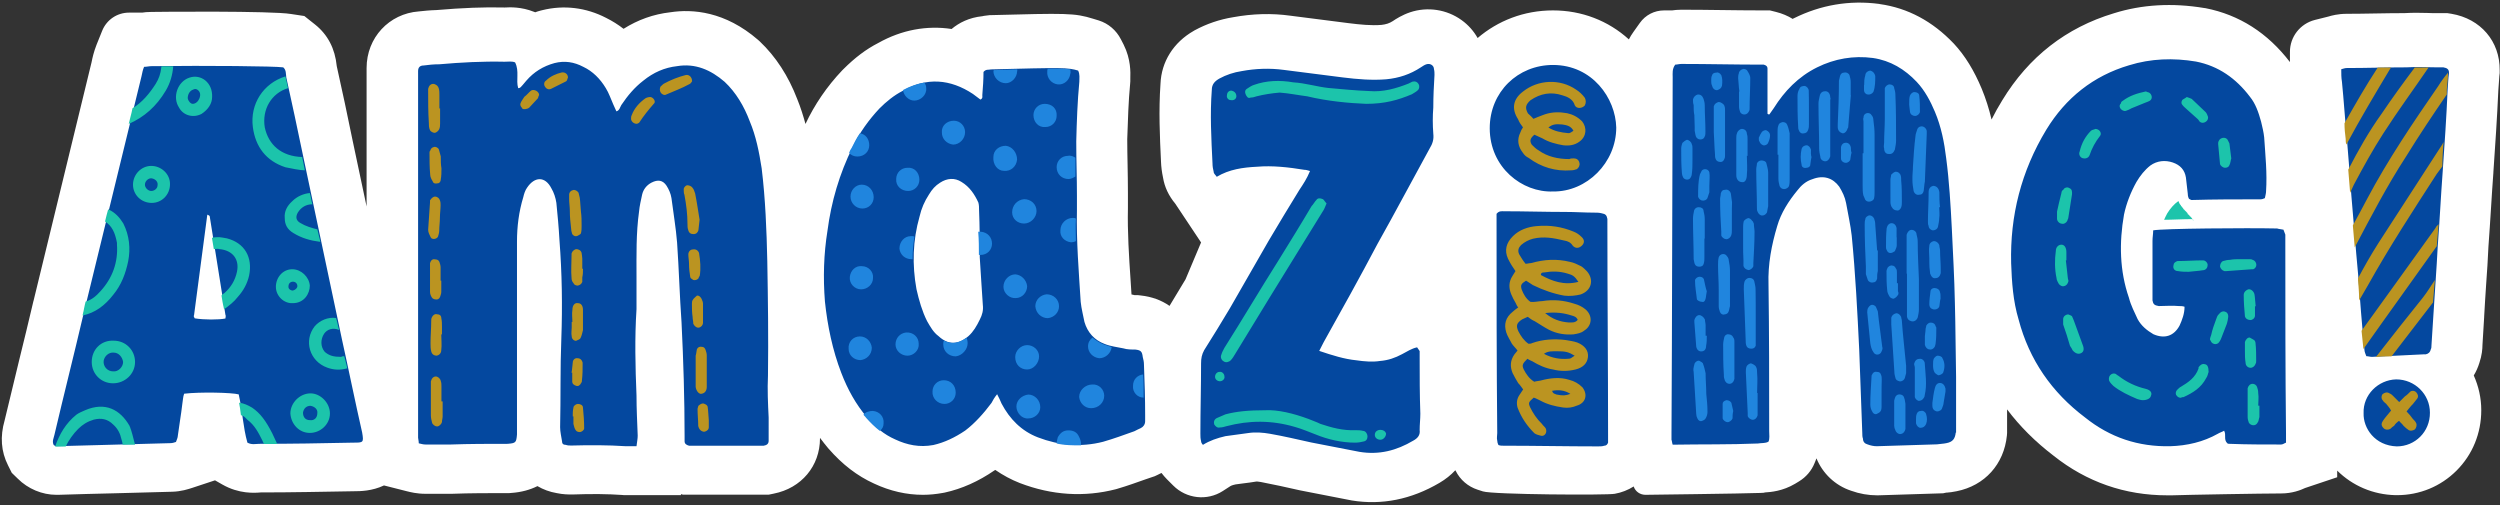
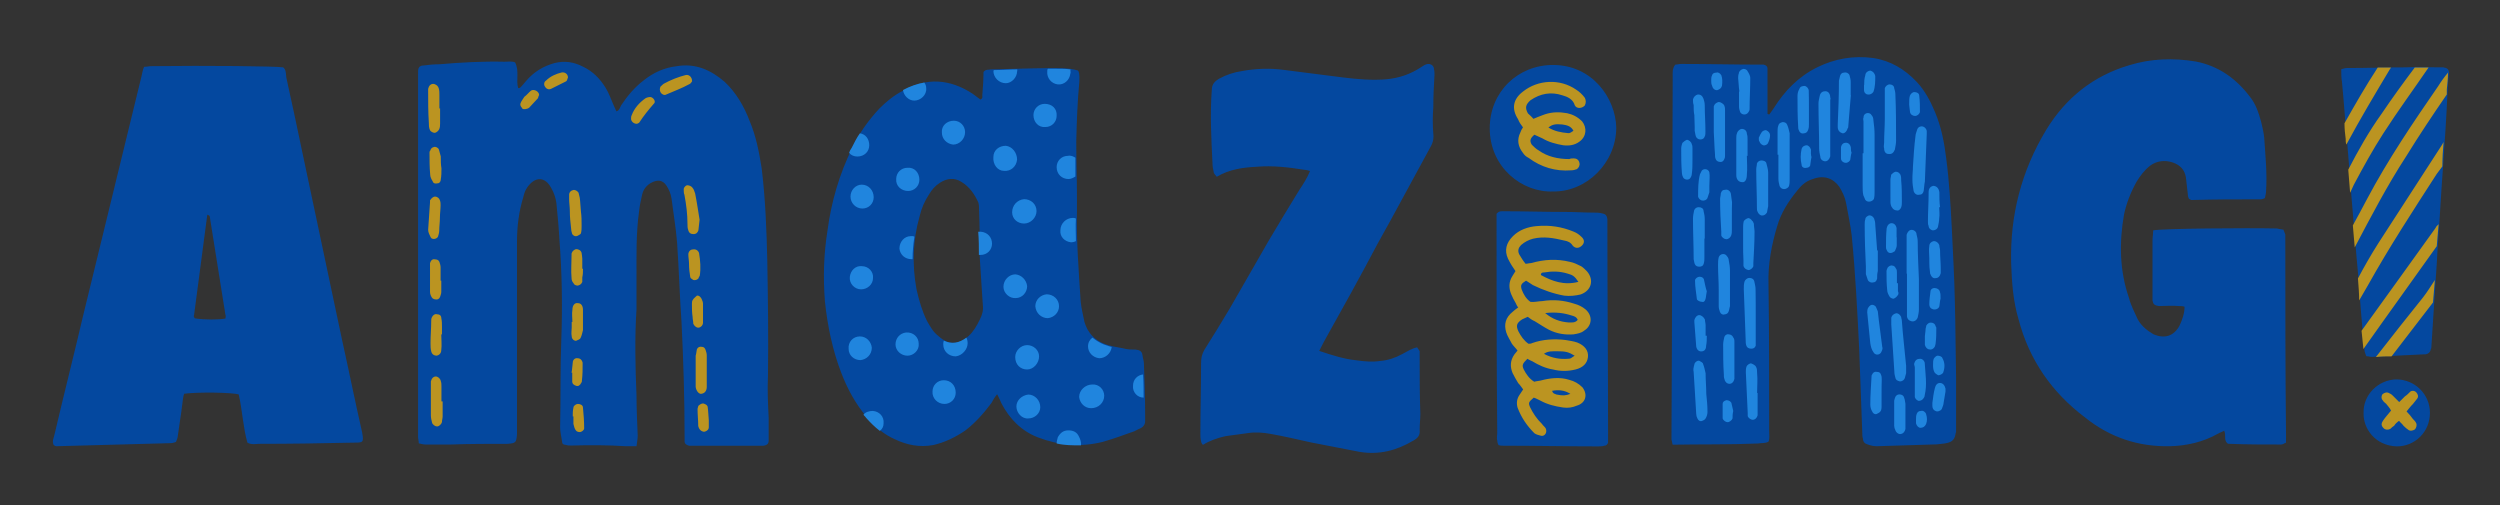
<svg xmlns="http://www.w3.org/2000/svg" fill="#000000" height="296.4" preserveAspectRatio="xMidYMid meet" version="1" viewBox="-1.1 -1.7 1466.2 296.4" width="1466.2" zoomAndPan="magnify">
  <rect x="-1.1" y="-1.7" width="1466.2" height="296.4" fill="#333333" stroke="none" />
  <g>
    <g id="change1_1">
-       <path d="M1436.7,6.4l-2.5-0.4h-6.2c-1.9,0-3.8,0-5.6-0.1c-4-0.1-8.5-0.2-13.3,0.1c-5.9,0-11.7,0.1-17.3,0.2 c-5.8,0.1-11.3,0.2-16.7,0.2c-5.1,0-9,1.1-10.6,1.6l-8,2c-8.6,2.2-14.6,9.9-14.6,18.7v6c0,0,0,0,0,0 c-13.1-17.1-29.7-27.7-49.5-31.6l-0.8-0.1c-18.6-3.1-36.5-2.1-53,3.1c-27.9,8.4-49.9,25.5-65.4,51c-2.3,3.7-4.4,7.5-6.3,11.3 c-1.5-6.4-3.4-12.3-5.7-17.9c-4.5-10.8-9.8-19.5-16.4-26.6l-0.2-0.2c-12.3-12.9-26.8-20.7-43.2-23l-0.4-0.1 c-17.5-2.3-34.3,0.6-50,8.4c-0.2,0.1-0.5,0.2-0.7,0.4c-2.9-1.8-6.2-3.2-9.8-4.1l-3.6-0.9h-5.2c-7.5,0-15.4-0.1-23-0.2 c-7.8-0.1-15.8-0.2-23.7-0.2c-2.2,0-4.1,0.2-5.4,0.4h-4.7c-5.7,0-11,2.7-14.3,7.4l-3.7,5.2c-1.1,1.5-1.9,2.9-2.7,4.4 c-12.1-11-27.7-17-44.5-17c-17.1,0-32.4,6.1-44.2,16.2c-2.3-4.1-5.5-7.7-9.4-10.5c-8.7-6.3-20-8-30.2-4.6 c-4.7,1.6-8.3,3.9-10.2,5.2c-2,1.3-4,1.9-6.6,2.2c-5.9,0.5-12.7-0.2-19.1-1l-34.4-4.4c-10.8-1.5-22.1-1.2-33.5,0.9 c-8,1.3-15.6,3.9-22.6,7.7l-0.5,0.3c-11.9,6.8-19,18.1-19.5,31.1c-1.1,15.8-0.4,30.8,0.3,45.5c0.1,3.1,0.5,6.2,1.2,9.5 c0.9,5.5,3.3,10.6,7.2,15.3l15.1,22.7l-9.1,21.6c-3.2,5.4-6.4,10.7-9.4,15.6c-4.7-3.3-10.4-5.4-16.8-6.1l-1.7-0.2h-1.7 c-0.1,0-0.2,0-0.3,0l-0.8-0.2c-0.3-0.1-0.6-0.1-1-0.2c0,0,0,0,0,0c-0.2-2.6-0.3-5.2-0.5-7.8c-1-14.8-1.9-28.8-1.6-42.7l0-9.1 c0-5.6-0.1-11.1-0.2-16.5c-0.1-5.2-0.2-10.1-0.2-15c0.4-11.4,0.7-22.2,1.7-32.5l0.1-1.4l0-1.8c0.1-3.3,0.4-11.1-3.9-19.7l-1.6-3.1 c-2.7-5.3-7.3-9.3-13-11.1l-3.3-1c-10.9-3.4-15.6-3.3-60.8-2.1L576,7.6l-0.9,0.2c-7.9,0.8-13.8,3.9-18.1,7.5 c-14.5-2.2-29.3,0.5-43,8.2c-7.2,3.7-13.7,8.6-20.6,15.5l-0.6,0.6c-9,9.5-16.2,20.1-21.5,31.4c0,0,0,0,0,0 c-1.3-4.7-2.8-9.6-4.8-14.5c-5.2-13.6-12.6-25-22-33.9l-1-0.9C424.1,4.9,405,3.5,392,5.5c-9.8,1.1-19,4.4-27.4,9.7 c-3.2-2.5-6.6-4.6-10.2-6.4c-11.8-6.1-24.8-7.7-37.6-4.5L316,4.5c-1.1,0.3-2.2,0.6-3.2,1L312,5.2c-7.3-2.9-13.9-2.7-17-2.5 c-0.1,0-0.2,0-0.3,0c-11.8-0.3-24.5,0.2-39.8,1.5c-4,0.1-7.5,0.5-10.4,0.8c-17.4,1.3-30.6,15.4-30.6,33.2v81.2l-8.2-38.7 c-2.9-14.4-6.1-29.2-9.3-43.6c-1-10.3-5.3-18.5-12.7-24.4l-6.3-5l-7.9-1.2C158.3,4.6,91,5.2,87.6,5.3c-2.3,0-4.1,0.2-5.3,0.4h-7.7 c-7,0-13.2,4.2-15.8,10.7l-3.3,8.2c-1.6,4.1-2.4,7.6-2.9,10.2l-34,139.8l-0.1,0.3c-2.7,11.6-5.6,23.4-8.4,34.8 c-2.8,11.5-5.7,23.4-8.5,35.2c-2.7,9.4-2.1,18.2,2,26.3l2.2,4.4l3.5,3.4c6,6,14.3,9.5,22.7,9.5h0.5l0.5,0 c11.1-0.4,22.3-0.6,33.1-0.9c10.9-0.3,22.2-0.6,33.5-0.9c5.6-0.1,9.9-1.6,12.1-2.3l13.3-4.4l4.2,2.4c9.9,5.7,19,5,22.6,4.7 c18.3,0,36.8-0.4,54.7-0.7c3.8,0,10.6-0.1,17.6-3.4l13,3.3l0.4,0.1c2,0.5,5.8,1.5,10.9,1.5H263l1,0c10.5-0.4,21.7-0.4,32.4-0.4h1.2 l1.2-0.1c5.8-0.4,10.9-1.8,15.3-4c3.4,2,7.2,3.4,11.3,4.1c3.8,0.8,6.9,0.8,8.6,0.8l1,0c10.9-0.4,20.4-0.3,28.9,0.3l1,0.1h33.3 l0.1-0.6l1.1,0.3h50.4l2.9-0.6c16.2-3.2,27.1-16.2,27.1-32.4v-0.3c1.6,2.1,3.2,4.2,4.9,6.2l0.1,0.1c8.1,9.3,16.8,16,26.7,20.5 c9.4,4.4,19,6.6,28.7,6.6c3.9,0,7.7-0.4,11.6-1.1l1.1-0.2c10.1-2.2,19.9-6.6,29.2-13l0.5-0.3c4.5,3.1,9.3,5.7,14.4,7.7 c18.8,7.2,37.8,8.4,56.4,3.6l1-0.3c5.8-1.7,11-3.6,16.1-5.4c1.2-0.4,2.5-0.9,3.8-1.3l1.8-0.6l1.7-0.8c0.6-0.3,1.1-0.5,1.6-0.8 l0.7-0.3c1,1.3,2,2.5,3.1,3.6l3.8,3.8c7.7,7.7,19.8,9.1,29,3.2l4.5-2.9c0.1-0.1,0.8-0.5,3-1c1.4-0.2,2.9-0.4,4.5-0.6 c2.3-0.3,5-0.6,7.8-1.1c0.1,0,0.9,0,2.6,0.3c7.4,1.4,15,3.1,23,4.9l29.2,5.7l1,0.2c17.7,2.9,35-0.6,51.5-10.3 c3.6-2.1,6.7-4.6,9.3-7.4l0.2,0.3c2.6,5.3,7.3,9.3,12.9,11.1l3.1,1c5.7,1.9,73.2,2.3,77.3,1.4c4-0.7,7.8-2.2,11.1-4.3v0 c1,3,3.8,4.9,6.9,4.9c0,0,57-0.7,67.5-1.1l1.8-0.1l0.9-0.2c3.2-0.2,10.2-0.7,17.6-5.1l2.3-1.4c4.1-2.5,7.3-6.2,9.1-10.7l1-2.5 c0-0.1,0.1-0.2,0.1-0.3c3.6,8.8,10.9,15.9,20.3,19c5,1.8,10.1,2.7,15.3,2.7h0.5l38.2-1.2l1.9-0.4c0.1,0,0.2,0,0.4,0 c1.3-0.1,3.3-0.3,5.6-0.8c16.5-3.3,27.8-15.8,29.5-32.7l0.1-1.5v-13.8c7.6,10.1,16.7,19.1,27.3,27.2c19.4,15.4,41.8,23.2,66.6,23.2 c0.8,0,2.9,0,2.9,0c7.9-0.3,53.8-1.1,63.9-1.1c6.4,0,11.4-1.9,14.1-3.2l18.8-6.3v-3.9c9,8.9,21,14.1,34.2,14.4l0.9,0 c13.2,0,25.6-5.1,34.9-14.4c9.4-9.4,14.5-21.9,14.5-35.4c0-7.3-1.6-14.1-4.4-20.4c1.4-2.3,2.5-4.8,3.3-7.4 c1.5-4.4,1.8-8.3,1.8-10.4l1-16.5l0-0.3c0.3-6.4,0.8-12.7,1.2-19.4c0.5-7,1-14.2,1.3-21.5c0.6-7.5,1-15.1,1.5-22.4 c0.4-6.9,0.9-14,1.4-21l0-0.2c1.1-16.2,2.2-32,2.9-48c0.2-2,0.5-7.6,0.6-8.5l0.2-1.7v-1.7C1465.1,22.5,1453.7,9.3,1436.7,6.4z" fill="#ffffff" />
-     </g>
+       </g>
    <g id="change2_1">
      <path d="M206.1,257.9c-18.4,0.4-36.7,0.7-55.1,0.7c-2.2,0-4.4,0.7-7-0.7c-2.6-9.2-2.9-18.7-5.1-28.3 c-4-1.1-22.8-1.5-32-0.4c-0.7,1.8-0.7,4-1.1,6.2c-0.7,6.2-1.8,12.1-2.6,18.4c0,1.1-0.7,2.6-1.1,3.7c-1.1,0.4-2.2,0.7-3.3,0.7 c-22.4,0.7-44.5,1.1-66.9,1.8c-0.4,0-1.1-0.4-1.5-0.7c-1.1-2.2,0-4,0.4-5.9c5.5-23.5,11.4-46.7,16.9-70.2L81.9,43 c0.4-1.8,0.7-3.7,1.5-5.5c1.5,0,2.9-0.4,4.4-0.4c33.1-0.4,72.4,0,77.2,0.7c1.8,1.5,1.5,3.7,1.8,5.9c3.3,15.1,6.6,30.1,9.6,44.8 l23.1,109.1c4,18,7.7,36.4,11.8,54.4C212.3,257.9,212,257.9,206.1,257.9z M131.1,185.1c0-0.7,0.4-1.5,0-2.2l-9.2-57.7 c0-0.4-0.4-0.4-0.7-0.7c0,0-0.4,0-0.4-0.4c-0.4,0.4-0.4,0.4-0.4,0.7l-7.7,58.4c-0.4,0.4,0,1.1,0.4,1.8 C118.6,185.9,127.1,185.9,131.1,185.1z M449.7,256.8c0,1.8-1.1,2.6-2.9,2.9H442c-12.1,0-24.2,0-36,0H403c-1.5-0.4-2.6-1.1-2.6-2.6 v-2.9c0-22-0.7-44.5-1.8-66.9c-1.1-15.4-1.5-30.9-2.6-46.7c-0.7-8.8-2.2-17.3-3.3-26.1c-0.4-2.6-1.5-5.1-2.9-7.3 c-2.2-3.3-5.1-3.7-8.8-1.8c-2.9,1.5-4.8,4-5.5,7c-0.7,3.3-1.5,6.6-1.8,9.9c-1.8,12.9-1.5,25.7-1.5,38.6v18.7 c-1.1,16.9-0.7,33.8,0,50.7c0,7.7,0.4,15.4,0.7,23.5c0,1.8-0.4,3.7-0.7,6.2h-6.2c-10.7-0.7-21.3-0.7-32-0.4c-1.1,0-2.2,0-3.3-0.4 c-1.5,0-2.2-0.7-2.2-2.2c-0.4-2.6-1.1-5.5-1.1-8.1c0.4-17.3,0-34.5,0.7-51.8c0.7-19.5,0.4-38.6-1.1-58.1 c-0.4-7.3-1.1-14.7-1.8-21.7c-0.4-2.9-1.5-6.2-2.9-8.5c-3.7-7.3-9.9-7-14.3-0.4c-1.1,1.5-1.8,3.7-2.2,5.5 c-2.6,8.5-3.7,17.3-3.7,26.1v70.5c0,13.2,0,26.1,0,39.3v3.3c-0.4,4.8-0.7,5.1-5.5,5.5c-11,0-22.4,0-33.4,0.4h-14.7 c-1.5,0-2.6-0.4-4-0.7c0-1.5-0.4-2.6-0.4-3.3c0-70.5,0-141.1,0-211.6V40c0-2.2,1.1-3.3,3.3-3.3c2.9-0.4,5.9-0.7,9.2-0.7 c12.5-1.1,25.4-1.8,38.2-1.5c2.2,0,4.4-0.4,6.2,0.4c2.6,5.1,0.4,10.3,1.8,15.1c1.5,0,1.8-1.1,2.6-1.8l2.2-2.6 c4.4-5.1,9.9-8.5,16.5-10.3c5.9-1.5,11.4-0.7,16.9,2.2c5.5,2.6,9.9,7,13.2,12.5c1.8,2.9,2.9,6.2,4.4,9.6l1.8,4 c1.8-0.4,2.2-2.6,2.9-3.7c3.7-5.5,7.7-10.3,12.9-14.3c5.9-4.8,12.5-7.7,19.8-8.5c10.7-1.8,19.8,2.2,27.9,9.2 c6.6,6.2,11.4,14.3,14.7,23.1c3.7,8.8,5.5,18,7,27.6c2.2,18,2.9,36.4,3.3,54.4c0.4,22.4,0.7,44.8,0.4,67.2 c-0.4,8.1,0,16.5,0.4,24.6V256.8z M670.5,245.4c0,1.8-1.1,3.3-2.6,4c-1.1,0.4-2.2,1.1-3.7,1.8c-6.2,2.2-12.1,4.4-18.4,6.2 c-12.9,3.3-25.7,2.2-38.2-2.6c-9.6-3.7-16.5-10.7-21.3-19.8c-0.7-1.8-1.5-3.3-2.6-5.5c-1.5,1.8-2.6,3.7-3.3,5.1 c-4.4,5.9-9.6,11.8-15.4,16.2c-5.9,4-12.1,7-18.7,8.5c-8.1,1.5-15.4,0-22.4-3.3c-6.6-2.9-11.8-7.3-16.5-12.9 c-6.6-7.7-11.4-16.5-15.1-26.1c-5.1-13.2-8.1-27.6-9.6-41.9c-1.1-14-0.7-27.9,1.5-41.5c2.2-16.9,7-33.4,14.7-48.9 c4-8.5,9.6-16.2,15.8-22.8c4-4,8.5-7.7,13.6-10.3c14-8.1,27.9-7,41.2,1.8l4.4,3.3c1.5-0.7,1.1-1.8,1.1-2.6 c0.4-4.8,0.7-9.2,0.7-13.6c1.5-1.8,2.9-1.1,4.4-1.5c41.9-1.1,45.2-1.1,51.1,0.7c1.1,2.2,0.7,4.4,0.7,6.6 c-1.1,11.4-1.5,23.1-1.8,34.9c0,10.7,0.4,21.3,0.4,32v8.5c-0.4,18,1.1,36,2.2,53.6c0.4,4,1.5,8.1,2.2,11.8 c1.8,6.2,5.9,10.7,11.8,12.9c3.7,1.5,7.3,1.8,11,2.6c2.2,0.7,4.8,0.7,7,0.7c3.3,0.4,4,1.1,4.4,4.4c0.4,1.5,0.7,2.9,0.7,4.4 c0.4,9.9,0.7,20.2,0.7,30.1V245.4z M549.3,195.4c5.9,5.5,11.8,5.1,17.6,0c2.9-2.6,4.8-5.9,6.6-9.6c1.5-2.9,2.2-5.5,1.8-8.8 c-0.7-9.2-1.1-18-1.8-27.9c0-8.8,0-18-0.4-27.6c0-1.5,0-2.9-0.4-4.4c-2.2-4.8-5.1-9.2-9.9-12.1c-4-2.6-8.5-2.2-12.5,0.4 c-2.9,1.8-4.8,4-6.6,7c-2.6,4-4.4,8.1-5.5,12.9c-4,14-4.4,28.3-1.8,42.6c1.5,6.6,3.3,12.9,6.2,18.7 C544.5,189.9,546.3,193.2,549.3,195.4z M840.2,42.2c-0.4,6.6-0.7,12.9-0.7,19.1c-0.4,5.1-0.4,10.3,0,15.4c0.4,3.3-0.4,5.9-2.2,8.8 c-10.3,18.7-20.2,37.5-30.5,55.8c-10.3,19.5-20.9,38.6-31.6,57.7l-2.6,5.1c7.7,2.6,14.7,4.8,21.7,5.5c4.8,0.7,9.6,1.1,14,0.4 c4.8-0.4,8.8-1.8,12.9-4c2.9-1.5,5.5-3.3,8.8-4c0.4,0.7,1.1,1.5,1.5,2.2v4c0,11,0,21.7,0.4,32.7c0,3.3-0.4,6.2-0.4,9.6 c0.4,2.9-1.1,4.8-3.7,6.2c-9.9,5.9-20.2,8.5-31.6,6.6l-28.3-5.5c-8.1-1.8-16.2-3.7-24.2-5.1c-4-0.7-8.5-1.1-12.9-0.4 c-4.4,0.7-8.8,1.1-13.2,1.8c-4.8,1.1-9.2,2.6-13.2,5.1c-0.7-0.7-1.1-1.5-1.1-2.2c-0.4-1.5-0.4-2.9-0.4-4.4 c0-13.6,0.4-27.2,0.4-41.2c0-2.9,0.4-5.1,1.8-7.7c5.1-8.1,10.3-16.5,15.1-24.6l22.8-39.7c5.9-9.9,11.8-19.8,18-29.8 c2.2-3.3,4.4-6.6,6.2-11c-1.5-0.4-2.2-0.7-3.3-0.7c-9.2-1.5-18.7-2.6-27.9-1.8c-8.1,0.4-16.2,1.5-23.5,5.9 c-0.7-1.1-1.8-1.8-1.8-2.9c-0.4-1.5-0.7-3.3-0.7-5.1c-0.7-14.3-1.5-28.7-0.4-43c0-3.3,1.8-5.1,4.4-6.6c4-2.2,8.5-3.7,13.2-4.4 c8.1-1.5,16.5-1.8,24.6-0.7l34.5,4.4c8.8,1.1,17.3,1.8,25.7,1.1c7.3-0.7,14-2.9,20.2-7c1.1-0.7,2.2-1.5,3.3-1.8 c2.2-0.7,4.4,0.7,4.4,2.9C840.2,40,840.2,41.1,840.2,42.2z M909.7,110.6c-18,0.7-37.1-14-37.1-37.1c0-21.3,16.5-37.1,37.1-37.1 c23.1,0,36.7,19.5,37.1,36.7C946.8,93.7,929.5,110.9,909.7,110.6z M942,257.9c-0.4,1.1-1.1,1.8-2.2,1.8c-1.1,0.4-2.6,0.4-3.7,0.4 c-18.4,0-37.1-0.4-55.5-0.4c-1.1,0-1.8,0-2.9-0.4c-0.4-0.7-0.7-1.8-0.7-2.6c-0.4-1.5,0-2.9,0-4.4c-0.4-41.2-0.4-81.9-0.4-122.7 v-5.9c1.5-1.8,2.9-1.5,4.4-1.5c12.1,0,24.3,0.4,36,0.4c5.9,0,11.4,0.4,16.9,0.4c1.5,0,2.9,0,4.4,0.4c2.2,0.4,2.9,1.1,3.3,3.3v3.3 c0,41.2,0.4,82.3,0.4,123.1V257.9z M1145.9,252c-0.4,3.7-1.8,5.5-5.5,6.2c-1.8,0.4-3.7,0.4-5.5,0.7l-35.3,1.1 c-1.8,0-3.7-0.4-5.5-1.1c-1.5-0.4-2.6-1.5-2.6-3.3c-0.4-1.1-0.4-2.2-0.4-3.3c-0.7-16.2-1.1-32.7-1.8-48.9 c-1.1-22.4-2.2-44.5-4.4-66.9c-0.7-6.2-2.2-12.9-3.3-19.1c-0.7-3.7-2.2-6.6-4-9.6c-3.7-5.1-9.2-7-15.8-4.4 c-3.7,1.1-6.6,3.7-8.8,6.6c-5.1,6.2-9.6,13.2-11.8,20.9c-3.3,11-5.5,22.4-5.1,34.2c0.4,28.7,0.4,57.3,0.4,86c0,2.2,0.4,4.4-0.4,6.2 c-1.8,1.1-4,0.7-6.2,1.1c-16.5,0.7-33.1,0.4-50,0.7c-0.4-1.1-0.4-2.2-0.7-2.9v-3.3c0.4-69.8,0.4-139.6,0.7-209.4 c0-2.2-0.4-4.8,1.5-7.3c1.1,0,2.2-0.4,3.7-0.4c15.4,0,31.2,0.4,46.7,0.4h1.5c1.5,0.4,2.2,1.1,2.2,2.2c0,1.5,0,2.9,0,4V65 c0.4,0.4,0.7,0.4,1.1,0.4l2.6-3.7c6.2-9.9,14.3-18.4,25.4-23.9c10.3-5.1,21.3-7,32.7-5.5c10.3,1.5,18.7,6.6,25.7,14 c4.8,5.1,8.1,11.4,10.7,17.6c3.7,8.8,5.5,18,6.6,27.2c1.8,13.6,2.6,27.6,3.3,41.2c0.7,14.7,1.5,29,1.8,43.7 c0.4,14.3,0.4,29,0.7,43.4c0,9.6,0,19.1,0,28.7V252z M1339.6,257.9c-1.1,0.4-1.8,1.1-2.9,1.1c-9.9,0-20.2,0-30.1-0.4 c-0.7,0-1.1,0-1.5-0.4c-2.2-2.2-0.4-4.8-1.8-7.3c-1.1,0.7-2.6,1.1-3.7,1.8c-8.5,4.8-18,7-27.9,7.3c-18.7,0.4-35.3-5.1-50-16.9 c-19.5-14.7-32.7-33.8-38.9-57.3c-3.3-11-4-22-4.4-33.1c-0.7-27.9,5.9-54,20.6-78.3c11.4-18.7,27.6-31.6,48.5-37.8 c12.9-4,26.1-4.4,39.3-2.2c13.2,2.6,23.5,9.9,31.6,20.6c3.3,4,5.1,9.2,6.6,14.7c0.7,2.9,1.5,6.2,1.8,9.2 c0.7,10.7,1.8,20.9,1.1,31.6c0,1.1-0.4,2.6-0.7,4c-0.7,0.4-1.8,0.7-2.6,0.7c-13.6,0-27.2,0-40.4,0.4c-0.4,0-0.7-0.4-1.5-0.7 c-0.4-0.7-0.7-1.8-0.7-2.9l-1.1-9.6c-0.7-4.4-3.3-7.3-7.7-8.8c-4.4-1.5-9.2-1.1-13.2,1.8c-3.3,2.6-5.9,5.9-8.1,9.6 c-3.3,5.9-5.9,12.5-7.3,19.1c-2.9,16.5-2.6,33.1,2.9,48.9c1.1,4.4,3.3,8.5,5.1,12.5c2.2,4,5.5,6.6,9.2,8.8 c6.6,2.9,12.1,1.1,15.4-5.1c1.5-3.3,2.9-7,2.9-11c-1.1-0.4-2.2-0.4-3.3-0.4c-4-0.4-7.7,0-11.8,0c-2.6-0.4-3.3-1.1-3.7-3.3 c0-1.1,0-2.2,0-2.9v-32c0-2.2,0.4-4,0.4-6.2c5.5-1.1,55.1-1.5,72.7-1.1c1.1,0.4,2.6,0.4,3.7,0.7c0.4,1.1,0.7,1.8,1.1,2.9v4.4 c0,37.5,0,74.6,0.4,112.1V257.9z M1434.4,50.7c-0.7,16.2-1.8,32.3-2.9,48.1c-1.1,14.7-1.8,29.4-2.9,43.7c-0.7,14-1.8,27.6-2.6,41.2 l-1.1,17.3c0,0.7,0,1.5-0.4,2.2c-0.4,1.8-1.5,2.6-2.9,2.9h-1.1c-10.3,0.4-20.2,1.1-30.5,1.5c-1.1,0-2.2-0.4-3.3-0.4 c-0.4-1.1-1.1-2.6-1.1-3.7c-1.5-14.7-2.6-29.4-3.7-44.1c-1.5-15.8-2.6-31.2-4-46.7c-0.7-11-1.8-22-2.6-33.1 c-1.1-11-1.8-22.4-2.9-33.4c-0.4-2.2-0.4-4.8-0.4-7.3c1.5-0.4,2.2-0.7,3.3-0.7c11.4,0,23.1-0.4,34.9-0.4c5.9-0.4,11.8,0,18,0h3.7 c2.2,0.4,3.3,1.1,3.3,3.3C1434.7,44.4,1434.7,47.4,1434.4,50.7z M1404.6,260.1c-12.9-0.4-19.8-10.7-19.5-19.5 c-0.4-10.7,8.5-19.5,19.1-19.8c11,0,19.8,8.8,19.8,19.5C1424.1,251.6,1415.2,260.1,1404.6,260.1z" fill="#04489f" />
    </g>
    <g id="change3_1">
      <path d="M503.6,209.5c-4,0-7-2.9-7-6.6c-0.4-4,2.6-7.3,6.6-7.3c3.7,0,6.6,2.9,7,6.6 C510.2,206.2,507.2,209.1,503.6,209.5z M508.7,83.5c0,3.7-2.9,6.6-7,6.6c-1.8,0-3.7-0.7-4.8-2.2c0.4-1.1,0.7-1.8,1.5-2.9 c1.5-2.9,2.9-5.9,4.8-8.5C506.5,76.9,508.7,79.8,508.7,83.5z M504.3,154.4c4,0,7,3.3,6.6,7c0,3.7-3.3,6.6-7,6.6 c-3.7,0-7-3.3-6.6-7.3C497.7,157,500.6,154,504.3,154.4z M511.3,114c0,3.7-2.9,6.6-6.6,6.6c-4,0-7-3.3-7-7c0-3.7,2.9-7,6.6-7 C508.3,106.6,511.3,109.9,511.3,114z M517.1,246.6c0,1.8-0.7,3.3-2.2,4.4c-2.9-2.2-5.5-4.8-8.1-7.7c-0.4-0.7-1.1-1.1-1.5-1.8 c1.1-1.5,3.3-2.2,5.5-2.2C514.6,239.6,517.5,242.6,517.1,246.6z M537.7,199.9c0.4,3.7-2.9,7-6.6,7s-7-2.9-7-6.6 c0-3.7,2.6-6.6,6.2-7C534.4,193,537.7,195.9,537.7,199.9z M538.1,103.7c0,3.7-2.9,6.6-6.6,6.6c-4,0-7.3-2.9-7-7 c0-3.7,2.9-6.6,6.6-6.6C535.2,96.3,538.1,99.6,538.1,103.7z M535.2,137.1c-0.7,4.4-1.1,8.8-1.1,13.2h-0.7c-3.7,0-6.6-2.6-7-6.2 c0-4,2.9-7.3,6.6-7.3C533.7,136.7,534.4,136.7,535.2,137.1z M542.1,50c0.4,4-3.3,7.3-7,7.3c-3.3,0-6.2-2.9-6.6-6.2 c4-2.2,8.5-3.7,12.5-4.4C541.8,47.8,542.1,48.9,542.1,50z M552.8,235.2c-4,0-7.3-3.3-7-7.3c0-3.7,2.9-6.6,6.6-6.6c4,0,7,2.9,7,7.3 C559.4,232.3,556.5,235.2,552.8,235.2z M564.9,75.8c0,4-3.3,7.3-7,7.3c-3.7-0.4-6.6-3.3-6.6-7c-0.4-4,2.9-7,7-7 C562,69.1,564.9,72.1,564.9,75.8z M566.4,199.6c0,3.7-3.3,7.3-7,7.7c-4,0-7.3-2.9-7.3-7c0-0.7,0-1.5,0.4-2.2 c4.4,2.2,8.8,1.5,13.2-1.8C566,197,566.4,198.1,566.4,199.6z M580.7,141.2c0,3.7-2.9,6.6-6.6,6.6H573c0-4.4,0-8.8-0.4-13.6h1.5 C578.1,134.5,580.7,137.5,580.7,141.2z M587.7,98.5c-3.7,0-6.6-3.7-6.2-8.1c0-4,3.3-6.6,7.3-6.6c3.7,0.4,6.6,4,6.6,8.1 C595,96,591.7,98.9,587.7,98.5z M595.4,40.1c0,3.7-3.3,7-6.6,7c-4,0-7.3-3.3-7.3-7.3l0.4-0.4c5.1,0,9.6-0.4,13.6-0.4V40.1z M601.3,166.1c0,3.7-2.9,7-6.6,7c-3.7,0.4-7.3-2.9-7.3-6.6c0-4,3.3-7.3,7-7.3C598,159.5,600.9,162.5,601.3,166.1z M592.5,122.8 c0-4,2.9-7.3,7-7.7c4,0,7.3,2.9,7.3,7c0,3.7-3.3,7.3-7.3,7.3C595.8,129.4,592.5,126.8,592.5,122.8z M601.3,215c-4,0-7-2.9-7-7.3 c0-3.7,3.3-7,7-7c3.7,0,7,2.9,7,6.6C608.3,211.3,605,215,601.3,215z M609,237.1c0,3.7-3.3,6.6-7,6.6c-3.7,0.4-7-3.3-7-7 c0-3.7,3.3-6.6,7-7C605.7,229.7,609,233,609,237.1z M611.6,59.2c4.4,0,7.3,2.9,7,7c0,3.7-2.9,6.6-6.6,6.6c-4,0.4-7-2.9-7-7 C605,62.2,607.9,59.2,611.6,59.2z M620,177.9c0,3.7-2.9,6.6-6.6,7c-3.7,0-7-2.9-7.3-7c0-3.7,2.9-6.6,6.6-7 C616.7,170.9,620,173.9,620,177.9z M626.6,41.6c-0.4,3.7-3.7,6.6-7.3,6.2c-3.7-0.4-6.6-3.7-6.2-7.7c0-0.4,0-1.1,0.4-1.5 c7,0,10.7,0,13.2,0.4C626.6,40.1,627,40.9,626.6,41.6z M629.6,101.8c-1.1,0.7-2.6,1.5-4,1.5c-4,0-7-2.9-7-7c0-3.7,2.9-6.6,6.6-6.6 c1.8-0.4,3.3,0.4,4.4,1.1V101.8z M632.9,258.4v1.1c-4.8,0-9.6,0-14.3-1.1c0-1.1,0.4-2.6,0.7-3.7c1.5-2.6,3.3-4,6.2-4 c2.9,0,5.1,1.1,6.2,3.7C632.5,255.8,632.9,257.6,632.9,258.4z M629.9,139.7c-0.7,0.4-1.8,0.7-2.9,0.7c-3.7-0.4-6.6-3.3-6.2-7 c0-4,3.3-7.3,7.3-7.3c0.7,0,1.1,0,1.8,0.4C629.6,130.9,629.9,135.3,629.9,139.7z M646.5,230.4c0,4-3.3,7.3-7.7,7.3 c-3.7,0-6.6-2.9-7-6.6c0-4,3.7-7.3,7.7-7.3C643.5,223.5,646.5,226.8,646.5,230.4z M650.9,201.8c-0.4,3.7-3.7,6.6-7.3,6.6 c-3.7-0.4-6.6-3.3-6.6-7c0-2.2,1.1-4,2.6-5.1c1.8,1.5,4,2.9,6.6,4C647.6,200.7,649.1,201.4,650.9,201.8z M669.6,231.5 c-3.7,0-6.6-3.3-6.2-7c0-3.7,2.6-6.2,5.9-6.6C669.6,222.7,669.6,227.1,669.6,231.5z M991.5,91.9c0,2.9,0,5.9-0.4,8.5 c0,0.7-0.4,1.8-1.1,2.6c-1.1,1.1-3.3,0.7-4-0.7c-0.4-0.7-0.7-1.8-0.7-2.6c-0.4-4.8-0.4-9.6-0.4-14.3c0-1.1,0.4-2.6,0.7-3.3 c0.7-0.7,1.8-1.5,2.6-1.8c1.1,0,2.6,1.1,2.9,2.6c0.4,0.7,0.4,1.8,0.4,2.6C991.5,87.5,991.5,89.7,991.5,91.9z M992.6,65.8 c-0.4-1.8-0.4-3.7-0.4-5.9c-0.4-1.1-0.4-2.2-0.4-3.3c0.4-1.5,1.5-2.6,2.9-2.9c1.5,0,2.6,0.7,3.3,2.6c0.4,1.1,0.7,2.6,0.7,3.7 c0,5.1,0.4,10.3,0.4,15.4c0,1.1,0,2.2-0.4,2.9c-0.4,1.1-1.1,1.8-2.6,1.8c-1.1,0-2.2-0.7-2.6-1.8c-0.4-1.1-0.4-2.2-0.7-3.3 C992.9,72.1,992.6,68.8,992.6,65.8z M998.5,138.2v11c0,1.1,0,2.6-0.4,3.7c-0.4,1.5-1.5,1.8-2.6,1.8c-1.1,0-2.2-0.4-2.6-1.5 c-0.4-0.7-0.4-1.8-0.7-2.9c0-7.7-0.4-15.8-0.4-23.9c0-1.5,0.4-3.3,0.7-4.8c0.4-1.1,1.5-1.8,2.6-1.8c1.5,0,2.9,0.7,2.9,2.2 c0.4,1.5,0.7,3.3,0.7,4.8c0,3.7,0,7.3,0,11.4H998.5z M999.6,229.3c0.4,3.7,0.7,7,0.7,10.7c0,1.1-0.4,2.6-1.1,3.7 c-0.4,0.7-1.1,1.1-2.2,1.5c-1.1,0.4-2.2-0.4-2.6-1.5c-0.4-0.7-0.7-1.8-0.7-2.6c-0.4-8.5-1.1-16.5-1.5-24.6c-0.4-1.5,0-2.9,0.4-4.4 c0-1.1,1.8-2.6,2.9-2.2c0.7,0.4,2.2,1.1,2.2,1.8c0.7,1.8,1.1,3.7,1.5,5.5C999.2,221.3,999.6,225.3,999.6,229.3z M999.9,195.2 c0,1.8,0,4-0.4,5.9c0,2.2-1.1,3.3-2.9,3.3c-1.5,0-2.6-1.1-2.9-2.9c-0.4-4.8-0.7-9.6-1.1-14.3V186c0.4-1.5,1.5-2.9,2.9-2.9 c1.1,0,2.6,1.1,3.3,2.6c0,1.1,0.4,2.2,0.4,3.3c0,2.2,0,4,0,6.2H999.9z M999.9,169.1c-0.4,1.8-0.4,3.3-0.7,4.4 c-0.4,1.5-1.1,2.2-2.2,1.8c-1.1,0-2.6-0.7-2.9-1.5c-0.4-3.7-1.1-7.3-1.1-11c0-1.1,1.5-2.2,2.6-2.2c1.1,0,2.2,0.4,2.6,1.5 C998.8,164.7,999.2,167.2,999.9,169.1z M1001.4,107.4c0,0.4,0,2.2,0,3.7l-1.1,3.3c-0.4,1.1-1.8,1.8-3.3,1.5 c-1.1-0.4-1.8-1.1-2.2-2.2c0-4.4,0-9.2,1.1-13.2l1.1-2.2c1.5-1.5,4-0.7,4.4,1.1C1001.8,101.5,1001.4,104,1001.4,107.4z M1002.5,45.6c0-1.1,0-2.2,0.4-2.9c0.4-1.5,1.5-1.8,2.6-1.8c1.1-0.4,2.2,0.4,2.9,1.5c0.7,1.8,0.7,4,0.4,6.2 c-0.4,1.5-1.5,2.2-2.9,2.6c-1.5,0-2.6-1.1-2.9-2.6C1002.5,47.5,1002.5,46.7,1002.5,45.6z M1004,75.8c0-4,0-7.7,0-11.8v-3.3 c0.4-1.5,1.5-2.2,2.9-2.6c1.1,0,2.9,1.1,3.3,2.2c0.4,1.1,0.4,1.8,0.4,2.9v26.1c0,0.7,0,1.5-0.4,2.2c-0.4,1.1-1.1,1.8-2.2,1.8 c-1.5,0-2.6-0.7-2.9-1.8c-0.4-0.7-0.4-2.2-0.4-2.9C1004.3,84.2,1004.3,79.8,1004,75.8z M1013.5,166.5v11.4 c-0.4,1.1-0.4,2.6-1.1,3.7c-0.4,0.7-1.5,1.1-2.2,1.1c-1.1,0.4-2.2-0.4-2.6-1.5c-0.4-1.1-0.7-2.2-0.7-3.3v-9.6 c0-4.8-0.4-9.6-0.4-14.3c0-1.5,0-3.3,0.4-4.8c0.7-2.2,3.7-2.6,4.8-0.7c0.7,0.7,1.1,1.8,1.1,2.6c0.4,1.8,0.7,4,0.7,6.2 C1013.5,160.3,1013.5,163.6,1013.5,166.5z M1014.6,124.6v8.5c0,1.1,0,2.2-0.4,3.3c-0.4,1.1-1.5,2.2-2.9,2.2c-1.1,0-2.6-1.1-2.9-2.2 v-2.2c-0.4-6.2-0.7-12.9-0.7-19.1c0-1.1,0.4-2.2,0.4-3.3c0.4-1.5,1.1-2.2,2.6-2.2c1.5-0.4,2.9,0.7,3.3,2.2l0.7,5.1 C1014.6,119.5,1014.6,122.1,1014.6,124.6z M1015.4,239.3c-0.4,1.8-0.4,3.3-0.4,4.4c-0.4,1.1-1.8,2.2-2.9,2.2s-2.6-1.1-2.9-2.2v-8.5 c0-1.1,0.7-1.8,2.2-2.2c1.1,0,2.2,0.4,2.9,1.5L1015.4,239.3z M1016.1,208.8c0,2.9,0,5.9,0,8.8v2.9c-0.4,1.8-1.5,2.9-2.9,2.9 s-2.6-1.1-2.9-2.6c-0.4-1.1-0.4-1.8-0.4-2.9c-0.4-5.9-0.4-11.8-0.4-17.6c0-1.5,0.4-2.9,0.7-4.4c0.4-1.1,1.5-1.8,2.6-1.5 c1.1,0,2.2,0.7,2.6,1.8c0.7,0.7,0.7,1.8,0.7,2.9C1016.1,202.5,1016.1,205.5,1016.1,208.8z M1023.4,89.7c0,3.7,0.4,7.3,0,11 c0,2.9-1.1,4.8-2.9,4.4c-1.8,0-3.3-1.5-3.3-4V79.4c0-1.1,0-1.8,0.4-2.9c0.4-1.5,1.8-2.6,2.9-2.6c1.5,0,2.9,1.1,2.9,2.9 c0.4,1.1,0.4,2.2,0.4,3.3c0,3.3,0,6.2,0,9.6H1023.4z M1019,51.9c-0.4-2.6-0.4-5.1-0.7-7.7c0-1.1,0-1.8,0.4-2.9 c0-1.1,1.1-2.2,2.6-2.6c1.1,0,2.2,0.4,2.6,1.5c0.7,1.1,1.5,2.6,1.5,3.7c0,6.2-0.4,12.1-0.4,18.4c0,0.7-0.4,1.5-0.7,1.8 c-1.1,1.8-3.7,1.8-4.8,0c-0.4-1.1-0.7-2.2-0.7-3.3c0-2.9,0-5.9,0-8.8H1019z M1021.2,141.2v-8.8c0-1.5,0-2.9,0.4-4.4 c0.4-0.7,1.5-1.5,2.6-1.8c0.7,0,1.8,0.7,2.2,1.5c0.7,0.4,0.7,1.1,1.1,1.8c0,1.5,0.4,3.3,0.4,4.8c0,6.2-0.4,12.5-0.7,18.4v1.8 c-0.4,1.1-1.8,2.2-2.9,2.2c-1.5-0.4-2.6-1.1-2.9-2.6v-3.3C1021.2,147.8,1021.2,144.5,1021.2,141.2z M1028.6,183c0,4.8,0,9.6,0,14.7 v3.3c-0.4,1.1-1.1,1.8-2.6,1.8s-2.6-0.7-2.9-1.8c-0.4-1.1-0.4-2.2-0.4-3.3l-1.1-29.8c0-1.5,0-2.9,0.4-4.4c0.4-1.1,1.5-2.2,2.9-2.2 c1.5,0,2.6,0.7,2.9,2.2s0.7,2.9,0.7,4.4C1028.6,173.1,1028.6,177.9,1028.6,183z M1029.7,228.6c0,3.3,0,6.2,0,9.6v3.7 c-0.4,1.5-1.5,2.6-2.9,2.6c-1.1,0-2.6-1.1-2.9-2.2c0-0.7,0-1.1,0-1.8l-1.1-23.9c0-1.1,0-2.2,0.4-3.3c0.4-1.1,2.2-2.2,2.9-1.8 c1.1,0.4,2.2,1.1,2.6,1.8c0.7,1.1,0.7,2.6,0.7,3.7c0.4,4,0,7.7,0,11.8H1029.7z M1035.9,109.6v9.6c-0.4,1.5-0.4,2.6-0.7,3.7 c-0.7,1.1-1.5,1.8-2.9,1.8c-1.1,0-2.2-1.1-2.6-2.2c-0.4-0.7-0.4-1.5-0.4-2.2c0-7.7-0.4-15.4-0.4-22.8c0-1.1,0.4-2.2,0.4-3.3 c0.4-1.1,1.5-1.8,2.6-1.8s2.6,0.4,2.9,1.5c0.4,1.8,1.1,3.7,1.1,5.5C1035.9,102.6,1035.9,106.3,1035.9,109.6z M1030.4,79.1 c0.4-0.7,0.7-1.8,1.5-2.9c0.4-1.1,2.2-1.8,2.9-1.5c1.5,0.7,2.2,1.8,2.2,2.9c0,1.5-0.4,2.9-1.1,4.4c-0.4,1.1-1.8,1.8-2.9,1.5 c-1.1-0.4-1.8-1.1-2.2-2.2C1030.4,80.9,1030.4,80.2,1030.4,79.1z M1041.4,89V75.8c0-1.1,0-2.6,0.4-3.7c0.4-1.5,1.1-1.8,2.6-2.2 c1.1,0,2.2,0.4,2.6,1.5c0.7,1.5,1.1,3.3,1.5,5.1c0,4,0,8.1,0,11.8v15.1c0,1.5,0,2.6-0.4,4c-0.4,1.1-1.8,1.8-2.9,1.8 c-1.1,0-2.2-0.7-2.6-1.8c-0.4-1.5-0.7-2.9-0.7-4.4c0-4.4,0-9.2,0-14H1041.4z M1059.8,62.5V71c0,1.1,0,2.2-0.4,3.3 c-0.4,1.5-1.5,2.2-2.6,2.2c-1.5,0.4-2.6-0.7-2.9-1.8c-0.4-0.7-0.4-1.5-0.4-2.2c-0.4-5.9-0.4-12.1-0.4-18c0-1.5,0.4-2.9,1.1-4 c0.4-1.5,1.8-1.8,3.3-1.8c1.1,0.4,2.2,1.5,2.2,2.9C1059.8,55.2,1059.8,58.9,1059.8,62.5z M1061.3,90.5c-0.4,1.5-0.4,2.9-0.7,4.4 c0,1.1-1.1,1.8-2.2,1.8c-1.5,0.4-2.9-0.4-2.9-1.8c-0.7-2.9-0.7-6.2,0-9.2c0.4-1.5,1.8-2.2,2.9-2.2c1.1,0,2.2,1.1,2.6,2.6 C1060.9,87.5,1060.9,89,1061.3,90.5z M1072.3,72.8c0,5.1,0,10.3,0,15.4v1.8c-0.4,1.5-1.5,2.9-2.9,2.9s-2.9-1.1-2.9-2.6 c-0.4-1.8-0.7-3.3-0.7-5.1c0-8.8-0.4-17.3-0.4-26.1c0-1.5,0.4-2.9,0.7-4.4c0.4-2.2,1.8-2.9,3.3-2.9c1.8,0,2.9,1.5,2.9,3.7 c0.4,0.4,0,1.1,0,1.5C1072.3,62.2,1072.3,67.3,1072.3,72.8z M1084.4,54.1c-0.4,5.9-1.1,11.8-1.5,18c0,0.4,0,1.1-0.4,1.5 c-0.4,1.5-1.5,2.9-2.9,2.9c-1.5-0.4-2.9-1.5-2.9-3.7v-1.5c0.4-8.8,0.7-17.3,0.7-25.7l0.7-2.9c0.4-1.1,1.1-1.8,2.2-1.8 c1.5-0.4,2.9,0.4,3.3,1.5c0.4,1.5,0.7,2.6,0.7,4V54.1z M1084.8,87.9c-0.4,1.1-0.4,2.2-0.7,3.7c0,1.1-1.5,2.2-2.6,2.2 c-1.5,0-2.9-1.1-2.9-2.6v-6.6c0.4-1.8,1.5-2.6,2.9-2.6c1.5,0,2.6,1.1,2.9,2.9C1084.4,85.7,1084.4,86.8,1084.8,87.9z M1091.8,88.2 V69.5c0-0.7-0.4-1.5,0-2.2c0-1.5,0.7-2.2,1.8-2.6c1.5-0.4,2.6,0.4,2.9,1.1c0.7,0.7,1.1,1.8,1.1,2.9c0.4,2.9,0.7,5.9,0.7,8.8v33.1 c0,1.5,0,2.9-0.4,4.4c-1.1,1.8-4,2.2-5.1,0.4l-1.1-2.6c-0.4-1.8-0.4-3.7-0.4-5.5c0-6.2,0-12.9,0-19.1H1091.8z M1092.2,48.2 c0-1.8,0-3.7,0.7-5.9c0-1.5,1.8-2.6,2.9-2.6c1.5,0.4,2.6,1.5,2.9,3.3c0,2.9,0,6.2-1.1,9.2c-0.7,1.1-2.2,1.8-3.3,1.5 c-1.1,0-2.2-1.1-2.2-2.6c0-0.4,0-0.7,0-1.1V48.2z M1100.2,145.2v12.1c-0.4,1.5-0.4,2.9-0.4,4.4c-0.4,1.5-1.1,2.2-2.2,2.2 c-1.5,0.4-2.9-0.4-3.3-1.5c-0.4-1.1-0.7-2.2-1.1-3.3v-4.4c-0.4-8.1-0.7-16.5-0.7-24.6c0-1.1,0-2.2,0.4-3.3c0-1.1,1.1-1.8,2.2-2.2 c1.5,0,2.2,0.7,2.9,1.8c0.4,1.1,0.7,2.2,0.7,3.7c0.4,4.8,0.7,9.9,1.1,15.1H1100.2z M1094,181.6c0-0.7,0-1.5,0.4-2.6 c0.4-0.7,1.1-1.5,1.8-1.8c0.7-0.4,2.2,0,2.9,1.1l1.1,2.6c0.7,7,1.8,14,2.6,20.9c0.4,0.7,0,1.8-0.4,2.6c-0.7,2.2-3.7,2.6-4.8,0.4 c-1.1-1.5-1.5-3.3-1.8-5.1C1095.1,193.7,1094.7,187.8,1094,181.6z M1102.4,228.6v7.7c0,1.1,0,2.6-0.7,3.3c-0.4,0.7-1.5,1.1-2.2,1.5 c-1.1,0.4-2.2-0.4-2.6-1.5c-0.7-1.1-1.1-2.6-1.1-4c0-5.5,0.4-10.7,0.7-16.2c0-0.4,0-1.1,0.4-1.5c0.4-1.1,1.5-1.8,2.6-1.5 c1.5,0,2.2,0.4,2.6,1.8c0.4,0.7,0.4,2.2,0.4,2.9C1102.4,223.8,1102.4,226.4,1102.4,228.6z M1104.3,68c0-4.8,0-9.9,0-14.7V50 c0.4-1.1,1.5-2.2,2.9-2.2c1.1,0,2.6,0.7,2.6,2.2c0.4,1.1,0.7,2.6,0.7,3.7c0.4,9.2,0.4,18,0.4,27.2c0,1.8-0.4,3.3-0.7,5.1 c-0.7,1.8-1.8,2.9-3.7,2.6c-1.5,0-2.6-1.1-2.6-3.3c-0.4-1.1,0-2.2,0-3.3C1103.9,77.2,1104.3,72.4,1104.3,68z M1111.3,137.5v4.8 c0,1.1-0.7,2.2-1.1,3.3c-0.7,0.4-1.5,1.1-2.6,1.1s-1.8-0.7-2.2-1.8c-0.4-0.7-0.4-1.1-0.4-1.8c0-3.7,0-7.3,0.4-11 c0.4-1.8,1.5-2.9,2.9-2.9s2.6,1.1,2.9,2.9V137.5z M1112,164.3v4.8c0.4,0.7,0.4,1.8,0,2.2c-0.7,1.1-1.5,1.8-2.6,2.2 c-0.4,0-1.8-0.4-2.2-1.1c-0.7-1.1-1.5-2.6-1.5-4c-0.4-3.7-0.4-7.3-0.4-11c0-0.7,0.4-1.5,0.7-2.2c0.7-0.7,1.5-1.5,2.9-1.1 c0.7,0,1.5,0.7,1.8,1.5c0.7,0.7,0.7,1.8,0.7,2.6c0,2.2,0,4,0,6.2H1112z M1107.6,109.9v-6.2c0-1.1,0.4-1.8,0.4-2.9 c0.7-0.7,1.5-1.5,2.6-1.8c1.5,0,2.2,0.7,2.9,1.8c0.4,1.1,0.4,2.2,0.4,3.3c0.4,4,0.4,8.5,0.4,12.5c0,1.1,0,2.2-0.4,3.3 c-0.4,1.1-1.5,2.2-2.6,1.8c-1.1,0-2.2-0.7-2.6-1.5c-0.7-0.7-1.1-2.2-1.1-3.3C1107.6,114.7,1107.6,112.1,1107.6,109.9z M1116.8,212.8v4.4c-0.4,1.1-0.4,1.8-0.7,2.6c-0.4,1.5-1.8,2.2-2.9,2.2c-1.5-0.4-2.2-0.7-2.6-1.8c-0.4-1.5-0.7-2.6-0.7-4 c-0.7-9.2-1.1-18.4-1.8-27.6v-4c0.4-1.5,1.5-2.2,2.9-2.6c1.1,0,2.2,0.7,2.9,2.2c0,0.7,0.4,1.5,0.4,2.2 C1114.9,195.2,1116,204,1116.8,212.8z M1116.4,241.8c0,1.8,0,3.7,0,5.5v2.6c-0.4,1.5-1.1,2.6-2.6,2.9c-1.1,0.4-2.9-0.7-3.3-2.2 c-0.4-0.7-0.7-1.8-0.7-2.6c0-4.8,0-9.6,0-14.7l0.4-1.5c0.4-1.5,1.5-2.2,2.6-2.2c1.5,0,2.6,0.7,2.9,2.2c0.4,0.7,0.4,2.2,0.7,3.3 C1116.4,237.4,1116.4,239.6,1116.4,241.8z M1117.1,158.8c0-7,0-14,0-20.9V136c0.4-1.5,1.5-2.9,2.9-2.9s2.9,1.1,2.9,2.6 c0.4,1.5,0.7,2.9,0.7,4.4c0,7.3,0.4,14.7,0.7,22v17.6c0,1.8-0.4,3.3-0.7,4.8c-0.7,1.8-2.2,2.6-3.7,2.2c-1.5-0.4-2.2-1.1-2.6-2.6 v-4.4c0-7,0-14,0-20.9H1117.1z M1118.6,59.6c0-2.2,0-3.7,0.4-5.1c0.4-1.1,1.5-2.2,2.6-2.2c1.5,0,2.9,0.7,2.9,2.2 c0.4,3.3,0.4,6.2,0.4,9.6c-0.4,1.1-1.5,2.2-2.9,2.2c-1.1,0-2.6-0.7-2.9-2.2C1119,62.5,1118.6,60.7,1118.6,59.6z M1120.8,96 c0.4-5.9,0.7-11.8,1.5-18c0-1.1,0.7-2.6,1.1-4c0.7-1.5,2.2-1.8,3.3-1.5c1.1,0.4,2.2,1.5,2.2,2.9c0,0.4,0,1.1,0,1.5l-1.1,27.9 c-0.4,1.8-0.4,3.7-0.7,5.5c-0.4,1.5-1.1,2.2-2.6,2.2c-1.5,0.4-2.9-0.7-3.3-2.2c-0.4-2.2-0.7-4.4-0.7-6.6 C1120.4,101.1,1120.8,98.5,1120.8,96z M1121.9,220.5v-6.6c0-0.7-0.4-1.5-0.4-2.2c0.4-1.8,1.5-2.9,2.9-2.9c1.5-0.4,2.9,0.7,3.3,2.2 c0.4,6.6,1.5,12.9,0,19.1c0,0.7-0.4,1.5-0.7,1.8c-0.7,1.1-1.8,1.5-2.9,1.5c-1.1-0.4-1.8-1.1-2.2-2.2v-3.3 C1121.9,225.3,1121.9,223.1,1121.9,220.5z M1122.6,244.4c0-1.1,0-2.2,0.4-3.3c0.4-1.1,1.1-1.8,2.6-1.8c1.1-0.4,2.6,0.7,2.9,1.8 c0.7,2.2,0.7,4,0,5.9c-0.7,1.5-1.8,2.2-3.3,2.2c-1.1,0-2.2-1.1-2.6-2.6V244.4z M1127.8,195.5c0-1.1,0.4-2.6,0.4-4 c0-0.7,0.4-1.5,0.4-2.2c0.7-1.1,1.5-1.8,2.6-1.8c1.5,0,2.6,0.7,2.9,2.2c0.4,0.4,0.4,0.7,0.4,1.1c0,2.9,0,5.9-0.4,8.8 c0,0.7-0.4,1.5-0.4,1.8c-0.7,1.5-2.2,2.2-3.3,1.8c-1.1,0-2.2-1.1-2.6-2.6V195.5z M1136.2,119.8c0,2.2,0.4,4.4,0,6.6 c0,1.5-0.4,3.3-0.7,4.8s-1.8,2.2-2.9,2.2s-2.6-1.1-2.6-2.6c-0.4-0.7-0.4-1.8-0.4-2.6c0-5.5,0.4-11,0.4-16.5V111 c0-2.2,1.1-3.3,2.6-3.7c1.8,0,3.3,1.1,3.7,3.7c0,2.9,0,5.9,0.4,8.8H1136.2z M1130.4,149.6c0-2.2-0.4-4.8,0-7c0-1.5,1.1-2.6,2.6-2.9 c1.5,0,2.9,1.1,3.3,2.6c0,1.1,0.4,1.8,0.4,2.9c0,3.7,0.4,7,0.4,10.7v2.6c-0.4,1.8-1.5,2.9-2.9,2.9c-1.5,0.4-2.6-0.7-3.3-2.6 l-0.4-3.7C1130.4,153.3,1130.4,151.4,1130.4,149.6z M1137,173.5c-0.4,1.1-0.4,2.6-0.7,4.4c-0.4,1.5-2.2,2.2-3.7,1.8 s-2.2-1.5-2.2-2.9c0-2.6,0.4-5.1,0.7-7.7c0-1.1,1.5-2.2,2.9-1.8c1.1,0,2.6,1.1,2.6,2.2C1137,170.5,1137,171.7,1137,173.5z M1139.9,227.9l-1.1,6.6c0,1.1-0.7,2.6-1.1,3.7c-0.7,1.1-2.6,1.8-3.7,1.1c-1.1-0.4-1.8-1.5-1.8-2.9v-1.8c0.4-2.9,0.7-5.9,1.5-8.8 c0.4-1.8,1.5-2.9,2.9-2.9c1.8,0,2.9,1.5,3.3,3.3V227.9z M1132.6,212.4c0-1.5,0-2.6,0.4-3.7c0.4-0.7,1.5-1.8,2.2-1.8 c1.1,0,2.6,0.4,2.9,1.5c1.5,2.6,1.5,5.5,0.4,8.5c-0.4,0.7-1.8,1.5-2.9,1.5c-0.7-0.4-1.8-1.1-2.2-1.8 C1132.6,215,1132.6,213.5,1132.6,212.4z" fill="#2085de" />
    </g>
    <g id="change4_1">
-       <path d="M78.1,259.1h-7.3c0-1.1-0.4-2.2-0.7-3.3c-0.7-3.3-2.2-6.2-4.8-8.5c-3.3-3.3-7-4-11.4-2.9 c-3.7,1.1-6.6,2.9-9.2,5.5c-2.9,2.9-5.5,6.6-7.3,10.3c-1.5,0-2.6,0-4,0h-2.2c2.6-7.3,6.2-13.6,12.5-18.7c1.5-1.1,3.3-1.8,5.1-2.6 c11.8-5.1,20.6-0.4,26.1,9.2c0,0.4,0.4,0.7,0.4,1.1C75.9,250.6,77,254.7,78.1,259.1z M74.1,151.4c-1.5,7.3-4,14-8.8,19.8 c-4.8,6.2-10.7,10.7-18,12.1c0.7-2.6,1.1-5.5,1.8-8.1c3.7-1.1,6.2-3.3,8.8-6.2c7-7.7,10.3-16.9,9.6-27.2v-1.1 c-1.1-5.9-2.9-9.9-7-12.5c0.7-2.6,1.1-4.8,1.8-7h0.4c3.7,1.8,6.2,4.4,8.5,8.1C74.8,136.4,75.5,144.1,74.1,151.4z M65.6,198.1 c-7.3-0.4-12.9,5.1-12.9,12.5c0,7,5.5,12.5,12.5,12.5s12.9-5.5,12.9-12.5C78.1,203.6,72.6,198.1,65.6,198.1z M65.2,216.1 c-3.3,0-5.9-2.9-5.5-6.2c0.4-2.6,2.9-5.1,5.9-4.8c2.9,0,5.1,2.6,5.5,5.5C71.1,213.5,68.2,216.5,65.2,216.1z M100.5,37.2 c-0.4,5.1-1.8,9.9-4.4,14.3C90.6,60.7,83.6,66.9,74.4,71c0.7-3.3,1.5-5.5,2.2-9.2c5.5-3.3,9.9-8.5,13.6-14.3 c1.8-2.9,2.9-5.9,3.3-9.6v-0.7c0.7,0,2.2,0,2.6,0H100.5z M87.6,95.6c-5.9,0-10.7,5.1-10.7,11c0,5.9,4.8,10.7,11,10.7 c5.9,0,10.7-4.8,10.7-11C98.7,100.4,93.5,95.6,87.6,95.6z M91.3,107c0,1.8-1.8,3.3-3.7,3.3c-1.8,0-3.7-1.8-3.7-3.7 c0-2.2,2.2-4,4-3.7C90.2,103.3,91.7,105.1,91.3,107z M110.1,43.8c-7,2.2-10.3,11.4-6.2,17.6c2.6,4.8,8.5,6.2,13.2,3.7 c4-2.6,6.2-6.2,6.2-9.9C123.7,46.7,116.7,41.6,110.1,43.8z M115.9,55.9c-0.7,1.8-2.2,3.3-4,3.3c-1.1,0-2.6-1.5-2.9-3.3 c0-2.2,1.1-4.4,3.3-5.1c0.7-0.4,1.5-0.4,2.2,0C116.3,51.9,116.7,53.7,115.9,55.9z M145,159.9c-1.1,4.8-3.3,8.8-6.6,12.5 c-2.2,2.9-5.1,5.1-8.1,7.3c-0.7-2.9-1.1-5.5-1.5-8.1c0.7-0.7,1.1-1.1,1.8-1.5c3.7-3.3,6.2-7.3,7.3-12.5c1.5-7.3-2.6-12.5-10.3-13.2 c-1.1-0.4-2.2,0-3.3,0l-1.1-6.6c1.5-0.4,2.9-0.4,4.4-0.4c0.7,0,2.6,0.4,4.4,0.7C142.4,140.8,147.2,149.2,145,159.9z M161.5,258.7 l-2.9-6.2c-3.7-7.3-7-11.8-11.8-15.1c-2.6-1.5-4.8-2.6-7.7-2.9c0.4,1.8,0.7,4,1.1,7.3c1.8,0.4,2.2,1.1,3.7,2.6 c4.4,3.3,6.6,7.7,8.8,12.1c0.4,1.1,0.7,1.5,1.1,2.2H161.5z M176.2,90.8v-0.4c-12.5-0.4-19.8-7.3-22-17.3 c-1.8-10.7,4-20.2,13.6-23.1c-0.4-2.2-0.7-3.3-1.1-5.1l-0.4-1.8c-12.9,4-20.9,16.2-19.1,29.8c1.5,11.4,7.7,19.8,19.1,23.5 c3.3,0.7,8.8,1.8,11.4,1.8L176.2,90.8z M180.6,165.8c-0.4-5.1-5.1-9.6-10.3-9.6c-5.5,0-9.6,4.8-9.6,10.3c0,5.5,4.8,9.9,9.9,9.6 C177.3,176.1,180.6,170.5,180.6,165.8z M186.8,140.1h-0.4c-5.5-0.7-10.7-2.2-15.4-5.1c-3.7-2.2-5.1-5.1-5.1-8.8 c-0.4-4,1.5-7.3,4.4-9.9c2.9-2.9,6.6-4.4,10.3-4.8c0.7,2.2,0.7,4,1.5,6.6c-3.7,0-6.6,1.8-8.5,4.8c-1.5,2.6-1.1,4.8,1.5,6.2 c2.9,1.8,6.6,2.9,9.9,3.7L186.8,140.1z M170.7,168.7c-1.5,0-2.9-1.1-2.6-2.6c0-1.5,1.1-2.6,2.6-2.6s2.6,1.1,2.6,2.6 C173.3,167.2,172.2,168.3,170.7,168.7z M181,229c-6.2,0-11.8,5.5-11.8,11.8c0.4,6.2,5.1,11.4,11.4,11.4s11.8-5.1,11.8-11.4 S186.8,229,181,229z M185,240.7c0,2.6-1.8,4.4-4.4,4c-2.6,0-4-1.8-4-4.4c0.4-2.6,2.2-4,4.4-4C183.5,236.7,185.4,238.5,185,240.7z M202.6,214.3c-4,1.1-7.7,1.1-11.8-0.4c-10.3-3.7-14-15.8-7.3-24.3c2.9-3.3,7.7-5.5,12.5-4.8c0.7,2.2,1.1,4.8,1.8,7 c-3.7-1.5-7-0.4-8.8,2.2c-2.2,3.3-2.2,7.7,0.4,10.7c2.6,2.2,5.1,2.9,9.6,2.9c0.7-0.4,1.1-0.4,1.8-0.4 C201.5,209.5,201.9,211.7,202.6,214.3z M740.9,238.9c7.3-0.4,16.5,1.8,25.4,5.1c2.6,1.1,4.8,1.8,7,2.9c6.6,2.2,13.2,4,20.6,3.7 c1.5,0,2.9,0,4.4,0.4c1.5,0,2.6,1.8,2.6,3.3s-0.7,2.6-2.2,2.9c-1.5,0.4-3.3,0.7-5.1,0.7c-7.7,0-15.8-1.8-23.1-4.8 c-4-1.5-8.1-3.3-12.1-4.4c-13.6-4-26.8-4-40.4-0.4c-1.1,0.4-2.6,0.7-3.7,0.7c-1.5,0.4-2.6-0.7-3.3-1.8c-0.4-1.5,0-2.9,1.5-3.7 l5.1-2.2C724,239.6,731,238.9,740.9,238.9z M717,219c0.4,1.5-1.1,2.9-2.6,2.9s-2.9-1.1-2.9-2.6s1.1-2.9,2.6-2.9 C715.6,216.1,717,217.6,717,219z M776.9,117.6c-0.7,1.5-1.1,2.9-1.8,4L763,141.2c-13.2,21.3-26.5,43-39.7,64.7 c-0.7,1.1-1.5,2.6-2.6,3.7c-1.1,1.1-2.9,1.5-4,0.7c-1.5-0.7-2.2-2.6-1.5-4c0.4-1.5,1.1-2.6,1.8-4c10.7-16.9,20.9-34.2,31.6-51.1 c6.6-10.7,13.2-21.3,19.5-32c1.1-1.1,1.8-2.6,2.9-3.7c0.7-1.1,2.2-1.1,3.7-0.4C775.4,115.4,775.8,116.5,776.9,117.6z M720.7,57 c-1.5,0-2.6-1.5-2.2-2.9c0-1.8,1.5-2.9,2.9-2.6c1.5,0.4,2.6,1.5,2.6,3.3C724,56.3,722.5,57.4,720.7,57z M800.1,59.2 c-9.9-0.4-22.4-1.5-34.5-4.4c-5.5-0.7-10.7-1.8-16.2-2.2c-4.8,0.4-9.2,1.1-13.6,2.2c-1.1,0.4-2.2,0.7-3.3,0.7 c-1.8,0.7-2.2-0.4-2.9-1.5c-0.7-1.5-0.7-2.9,0.7-3.7c1.1-0.7,2.6-1.8,4-2.2c7.3-2.6,15.1-2.9,23.1-1.5c7,0.4,14,2.6,20.6,3.3 c8.1,0.7,15.8,1.5,23.9,1.8c8.1,0.7,15.8-1.5,23.1-4.4l2.2-1.1c1.5-0.4,2.9,0,3.7,1.5c0.7,1.1,0.4,2.9-0.7,3.7 c-0.7,0.7-2.2,1.5-3.3,2.2C818.8,57,811.1,59.2,800.1,59.2z M808.5,256.2c-1.8,0-3.3-1.1-3.3-2.9s1.5-2.9,3.3-2.9 c1.5,0,2.9,0.7,3.3,2.2C811.8,254.3,810.3,256.2,808.5,256.2z M1210.5,151.1l1.1,9.9c0,0.7,0.4,1.5,0.4,2.2 c-0.4,1.5-1.1,2.6-2.6,2.9c-1.1,0.4-2.2-0.4-2.9-1.1c-0.7-1.1-1.5-2.6-1.5-3.7c-1.1-5.1-1.1-10.7-0.4-15.8c0-2.2,1.5-3.7,3.3-3.7 s2.9,1.8,2.9,4.4c0,1.5,0,3.3,0,4.8H1210.5z M1205.3,122.4c0.7-2.9,1.5-7,2.6-11c0-0.7,0.4-1.5,1.1-1.8c0.4-1.1,2.2-1.8,3.3-1.1 c1.1,0.4,1.8,1.1,1.8,2.6c0,0.4,0,0.7,0,1.1l-2.2,14c0,0.4-0.4,0.7-0.4,1.1c-0.4,1.5-2.2,2.6-3.3,2.2c-1.5,0-2.9-1.5-2.9-2.9V122.4 z M1211.9,182.7c0.7,0.4,1.5,0.4,2.2,1.1c0.4,0.7,0.7,1.8,1.1,2.6l5.1,14c1.1,2.6,0.7,4.4-1.1,5.1c-1.5,0.7-3.3,0-4.8-1.8 c-0.4-1.1-1.1-1.8-1.5-2.6c-1.1-4-2.6-8.5-4-12.5v-3.3C1209,183.8,1210.5,182.7,1211.9,182.7z M1227.7,73.9c2.6,0,4,2.6,2.9,4 c-2.9,3.7-4.8,7.3-6.2,11.4c-0.7,1.8-2.6,2.2-4,1.8c-1.5-0.4-2.6-2.2-1.8-4c1.1-4.8,3.3-8.8,6.6-12.1 C1225.9,74.3,1227.4,74.3,1227.7,73.9z M1255.6,233c-1.1,0-2.2-0.4-3.3-0.7c-5.1-2.2-9.9-4.4-14-7.7c-0.7-0.7-1.8-1.8-2.2-2.6 c-0.7-1.1-0.4-2.9,0.4-3.7c1.1-1.1,2.2-1.1,3.3-0.7c0.4,0.4,0.7,0.7,1.5,1.1c4.8,3.7,9.9,6.2,16.2,7.7c2.6,0.7,3.7,2.2,2.9,4 C1260.1,231.9,1258.2,233,1255.6,233z M1257.5,51.9c0.4,0.4,1.1,0.4,1.8,0.7c1.8,1.1,2.2,3.7,0.4,4.8c-0.7,0.4-1.5,0.7-2.6,1.1 l-8.1,3.3c-1.1,0.7-2.2,1.1-3.3,1.5c-1.1,0.4-2.6-0.4-3.3-1.5c-0.7-1.1-0.4-2.2,0.4-2.9c0-0.7,0.4-1.1,1.1-1.5 C1247.9,54.4,1252.3,53,1257.5,51.9z M1285,126.8c-6.2,0-12.1,0.4-16.9,0.4c0.4-1.1,1.1-2.2,1.8-3.7c1.8-2.9,4-5.5,6.6-7.3 c0.4,1.1,0.7,1.8,1.5,2.6v0.4h0.4c0,0.4,0,0.4,0,0.4c0.4,0,0.4,0.4,0.4,0.4l0.4,0.4c0,0.4,0.4,0.4,0.4,0.4v0.4c0.4,0,0.4,0,0.4,0 v0.4c0,0,0,0,0.4,0c0,0.4,0,0.4,0,0.4h0.4v0.4c0.4,0,0.4,0,0.4,0.4c0,0,0,0,0.4,0v0.4l0.4,0.4v0.4c0.4,0,0.4,0,0.4,0 c0,0.4,0,0.4,0.4,0.4v0.4h0.4v0.4h0.4c0,0.4,0,0.4,0,0.4h0.4v0.4c0,0,0.4,0,0.4,0.4c0.4,0.4,0.4,0.4,0.4,0.4s0,0.4,0.4,0.4v0.4 H1285z M1282.5,157.7c-1.8,0-4,0-6.2-0.4c-2.2,0-3.3-1.8-2.6-3.7c0-1.1,1.1-1.8,2.2-2.2c4.8,0,9.9-0.4,15.1-0.4 c1.5,0,2.9,1.8,2.6,2.9c0,1.5-1.1,2.9-2.9,2.9C1288,157.3,1285.4,157.3,1282.5,157.7z M1294.2,216.5c-0.4,0.7-0.4,2.2-1.5,3.7 c-2.9,5.5-7.7,8.5-13.2,11c-0.4,0-1.1,0-1.5,0.4c-1.5,0-2.2-0.7-2.9-1.8c-0.4-1.1,0-2.2,0.7-2.9c0.7-0.7,1.5-1.5,2.2-1.8 c4.4-2.6,8.5-5.5,10.3-10.7v-0.7c1.1-1.5,2.2-2.2,3.7-1.8C1293.5,212.1,1294.2,213.5,1294.2,216.5z M1281.4,55.2 c1.1,0.4,2.2,0.7,2.9,1.1l8.1,7.7c0.7,0.7,1.1,1.8,1.5,2.9c0,1.5-0.4,2.2-1.5,2.9s-2.2,0.7-3.3,0c-0.4-0.4-0.7-1.1-1.1-1.5 l-6.6-5.9c-0.7-0.7-1.8-1.5-2.6-2.6c-0.7-0.7-0.7-1.8,0-2.9C1279.5,56.3,1280.6,55.9,1281.4,55.2z M1305.6,184.9 c0,0.7-0.4,2.2-0.7,3.3l-3.3,8.5c-0.4,1.1-1.1,2.2-1.8,2.9c-1.1,0.7-2.2,0.7-3.3,0c-0.7-0.4-1.1-1.5-1.5-2.2c0-0.7,0.4-1.8,0.7-2.6 c0.7-3.3,1.8-6.2,2.9-9.2c0.4-1.1,0.7-2.2,1.5-2.9c1.1-1.5,2.6-2.2,4-1.5C1305.3,181.6,1306,183,1305.6,184.9z M1307.5,91.2 c-0.4,1.1-0.4,2.6-1.1,4c-0.4,1.1-1.5,1.5-2.6,1.5c-1.1,0-2.6-1.1-2.9-2.2l-1.1-11.8c0-0.7,0-1.1,0.4-1.8c0.7-1.8,3.7-2.6,5.1-0.7 c0.4,0.7,0.7,1.5,1.1,2.2L1307.5,91.2z M1313,150.3h4.8c0.7,0,1.8,0,2.2,0.4c1.5,0.4,2.2,1.8,2.2,2.9c0,1.1-0.7,2.2-1.8,2.6h-0.7 c-4.8,0.4-9.9,0.7-15.1,1.1h-1.1c-1.5-0.4-2.2-1.5-2.6-2.6c0-1.5,0.7-2.9,1.8-3.3c1.5-0.4,2.6-0.7,4-0.7 C1308.6,150.3,1310.8,150.3,1313,150.3z M1321.4,177.9v5.5c0,1.5-1.5,2.6-2.6,2.6c-1.5,0-2.9-0.7-3.3-2.2c-0.4-4-0.7-8.5-0.7-12.5 c0-1.8,1.5-2.9,2.6-3.3c1.5-0.4,3.3,1.1,3.7,2.9c0.4,2.2,0.4,4.8,0.7,7H1321.4z M1315.5,204.4v-5.5c0.4-1.5,1.8-2.9,2.9-2.6 l2.6,1.5c0.4,0.4,0.7,1.1,0.7,1.5c0.4,3.7,0.4,7.3,0.4,10.7c0,0.7,0,1.1-0.4,1.8c-0.4,1.1-1.5,2.2-2.9,2.2s-2.9-1.1-2.9-2.9 C1315.5,208.8,1315.5,206.6,1315.5,204.4z M1324,236.3v6.6c-0.4,1.1-0.4,2.6-1.1,3.3c-1.1,2.2-4,1.8-5.1,0 c-0.4-1.1-0.7-2.2-0.7-3.3c0-5.5,0-10.7,0-15.8V226c0.4-1.5,1.5-2.6,2.9-2.6c1.1,0,2.2,0.7,2.6,1.8s0.7,2.2,0.7,3.7 c0.4,2.6,0,4.8,0,7.3H1324z" fill="#1cc4ab" />
-     </g>
+       </g>
    <g id="change5_1">
      <path d="M250.4,70.2C250,64,250,57.8,250,51.5v-1.1c0.4-1.8,1.5-2.9,2.9-2.9s2.9,1.1,3.3,2.6 c0.4,1.1,0.4,2.6,0.4,3.7v8.1h0.4v8.8c0,1.1,0,2.6-0.7,3.7c-0.4,0.7-1.5,1.8-2.6,1.8c-0.7,0-2.2-0.7-2.6-1.5 C250.4,73.2,250.4,71.7,250.4,70.2z M251.5,137.5c-0.7-1.5-1.5-2.9-1.5-4.4l1.1-16.2c0-0.4,0-0.7,0-1.1c0.7-1.1,1.8-2.2,2.9-2.2 c1.5,0,2.6,1.1,2.9,2.2c0.4,1.1,0.4,1.8,0.4,2.9c0,2.2-0.4,4.8-0.4,7.3c0,2.6-0.4,5.1-0.4,7.7c0,1.1-0.4,2.2-0.7,3.3 C255.2,138.6,252.2,139,251.5,137.5z M256.3,86l1.1,4c0,2.2,0,4.8,0.4,7c0,2.2,0,4.4-0.4,6.6c0,1.1-0.7,2.2-1.8,2.2 c-1.5,0.4-2.6,0-2.9-1.1c-0.7-1.1-1.5-2.6-1.5-4c-0.4-4.4-0.4-8.5-0.4-12.9c0-0.4,0-0.7,0.4-1.1c0.4-1.1,0.7-1.8,2.2-2.2 C254.4,84.2,255.9,84.9,256.3,86z M252.2,172.8c-0.7-1.1-1.1-2.2-1.1-3.3v-15.8c0-0.4,0-0.7,0-1.1c0.4-1.5,1.5-2.6,2.9-2.2 c1.1,0,2.2,0.4,2.6,1.5c0.4,1.1,0.7,2.2,0.7,3.3v7.7c0,0,0,0,0.4,0v6.6c0,1.1-0.4,1.8-0.7,2.9c-0.4,1.1-1.5,1.8-2.6,1.5 C253.7,173.9,252.6,173.5,252.2,172.8z M258.1,194.4c0,0,0,0-0.4,0c0,2.9,0.4,6.2,0,9.2c0,1.8-1.1,2.9-2.6,3.3 c-1.5,0-2.9-0.7-3.3-2.6c-0.4-1.5-0.4-3.3-0.4-4.8c0-4.4,0.4-8.5,0.4-12.9c0-0.7,0-1.5,0.4-2.2c0.4-1.1,1.8-2.2,2.9-1.8 c1.5,0,2.6,0.7,2.6,2.2c0.4,1.8,0.4,3.3,0.4,5.1V194.4z M257.8,233.7c0.4,0,0.4,0,0.7,0v8.8c0,1.1-0.4,2.2-0.4,3.3 c-0.4,1.5-1.8,2.6-2.9,2.6c-1.1,0-2.6-1.1-2.9-2.2c-0.4-1.5-0.7-2.9-0.7-4.4v-17.6c0-0.7,0-1.5,0-2.2c0.4-1.8,1.5-2.9,2.9-2.9 c1.1,0,2.6,1.1,2.9,2.6c0.4,1.1,0.4,2.2,0.4,3.3V233.7z M315.1,54.1c-0.4,0.4-0.4,1.1-0.7,1.8l-5.1,5.5c-0.4,0.4-1.1,0.7-1.5,0.7 c-1.1,0.4-2.6,0.4-2.9-0.7c-0.7-0.7-1.1-1.8-0.7-2.6c0.4-1.1,1.5-2.6,2.2-3.7c1.5-1.1,2.6-2.6,4-3.7 C312.1,50.4,315.1,51.9,315.1,54.1z M332,43.8c-0.4,0.7-0.4,1.8-1.1,2.2l-8.8,4.4c-1.5,0.7-2.9,0-3.7-1.5c-0.7-1.1-0.4-2.6,0.7-3.3 c2.6-2.6,5.9-4,9.2-4.8C330.1,40.5,332,41.6,332,43.8z M334.5,135.6c-0.4-1.1-0.7-2.6-0.7-3.7c-0.4-3.3-0.7-6.6-0.7-9.9 c0-2.2-0.4-4.8-0.4-7v-2.6c0-1.1,0.7-2.2,2.2-2.6c1.1-0.4,2.6,0.4,3.3,1.5l0.7,2.9c0.4,2.6,0.4,5.5,0.7,8.1 c0.4,2.9,0.4,5.5,0.4,8.5c0,1.5,0,2.9-0.4,4.4c-0.4,0.7-1.5,1.1-2.2,1.5C336.4,137.1,335.3,136.7,334.5,135.6z M340.4,150v5.9 c0,0,0,0,0.4,0c0,1.8,0,3.3-0.4,5.1v2.6c-0.4,1.1-1.1,1.8-2.6,2.2c-1.1,0-2.2-0.4-2.6-1.5c-0.7-0.7-1.1-1.8-1.1-2.9 c-0.4-4.4,0-8.8,0-13.2V147c0.4-1.5,1.5-2.2,2.6-2.6c1.5,0,2.9,0.7,3.3,2.2C340.1,147.8,340.4,148.9,340.4,150z M334.2,195.5 c-0.4-1.8,0-3.3,0-5.1v-3.3h0.4c0-2.2-0.4-4.8,0-7c0-2.9,1.5-4.4,3.3-4c1.8,0,2.9,1.5,2.9,4v11.8c-0.4,1.5-0.7,3.3-1.5,4.8 c-0.4,0.7-1.8,1.1-2.6,1.5C335.3,198.1,334.2,197,334.2,195.5z M334.5,222v-5.1h-0.4c0.4-1.8,0.4-4,0.7-5.9c0-1.8,1.5-2.9,2.9-2.6 c1.5,0,2.6,1.1,2.9,2.6c0,3.7,0,7-0.4,10.3c0,0.4,0,1.1-0.4,1.5c-0.7,1.5-1.8,2.2-2.9,1.8C335.6,224.2,334.5,223.5,334.5,222z M340.8,237.4c0.4,4,0.7,8.1,0.7,12.1c0,1.1-1.5,2.2-2.6,2.2c-1.5,0-2.2-0.7-2.6-1.5c-0.7-1.1-0.7-2.2-1.1-3.3v-1.1 c0-1.1,0-2.2,0-3.3h-0.4c0-1.8,0-3.3,0.4-5.1c0-1.1,1.5-2.2,2.6-2.2C339.3,235.2,340.8,235.9,340.8,237.4z M382.3,59.2 c-2.9,3.3-5.9,7-8.5,11c-0.4,0.4-1.1,0.7-1.5,0.7c-1.8,0-3.3-1.5-3.3-2.9c0-0.7,0-1.5,0.4-2.2c1.5-4,4.4-7.3,8.1-9.9 c0.7-0.4,1.8-0.7,2.9-0.7C382.3,55.5,383.8,58.1,382.3,59.2z M402.9,47.8c-4,2.2-8.8,4-13.2,5.9c-1.1,0.7-2.6,0-3.3-1.1 s-0.7-2.6,0-3.7c0.7-0.4,1.1-1.1,1.8-1.5c4-2.2,8.5-4,12.9-5.1c1.8-0.4,3.7,1.1,3.7,3.7C404.4,46.4,404,47.5,402.9,47.8z M402.5,133.1c-0.4-1.1-0.4-2.2-0.4-3.3c0-5.9-0.7-11.4-1.8-17.3c-0.4-0.7-0.4-2.2-0.4-3.3c0-1.1,1.5-2.6,2.6-2.2 c0.7,0,2.2,0.7,2.6,1.5c0.7,0.7,1.1,2.2,1.5,3.3c1.1,5.5,1.8,10.7,2.6,15.4c-0.4,2.6-0.4,4.4-0.7,6.2c-0.4,1.1-1.1,2.2-2.9,2.2 C404,135.6,402.9,134.9,402.5,133.1z M405.5,162.5c-0.7-0.4-1.8-1.1-1.8-1.8c-0.4-2.2-0.7-5.1-0.7-7.7c0-1.8-0.4-3.7-0.4-5.5 c0-1.5,1.1-2.9,2.6-2.9c1.8-0.4,3.3,0.7,3.7,2.2c0.7,4.4,1.1,8.8,0.4,13.2c-0.4,0.7-0.7,1.1-0.7,1.5 C407.7,162.5,406.6,162.8,405.5,162.5z M405.5,188.2c0-1.5-0.4-2.6-0.4-4c-0.4-2.6-0.4-5.1-0.4-7.7c0-0.7,0-1.8,0.7-2.6 c0.4-0.7,1.5-1.5,2.2-2.2c1.1-0.4,2.6,1.1,2.9,2.2c0.4,0.7,0.7,1.8,0.7,2.6v5.1c0,1.8,0,4,0,5.9c0,1.5-1.1,2.6-2.2,2.9 C407.7,190.8,406.2,189.7,405.5,188.2z M406.9,225.3v-2.6c0-5.5,0-10.7,0-15.8c0.4-1.1,0.4-2.6,0.7-3.7c0.4-1.1,1.5-1.8,2.9-1.5 c1.1,0,1.8,0.7,2.2,1.8c0.4,1.1,0.7,2.2,0.7,3.3v8.8c0,2.9,0,6.2,0,9.6c0,2.2-1.1,3.7-2.9,4C409.1,229.7,407.3,227.9,406.9,225.3z M414.6,244.8v4c0,1.5-1.1,2.2-2.2,2.6c-1.1,0.4-2.6-0.4-3.3-1.5c-0.4-0.7-0.7-1.5-0.7-1.8c0-3.3-0.4-6.6-0.4-9.9 c0-0.7,0.4-1.1,0.4-1.8c0.7-0.7,1.8-1.5,2.9-1.5c1.1,0.4,2.2,0.7,2.6,1.8C414.3,239.3,414.3,241.5,414.6,244.8z M894.9,184.1 l-3.3,1.5c-3.3,2.2-3.7,3.7-2.2,7c1.5,2.9,3.3,5.5,5.9,7.3c0.7,0,1.5,0,2.2-0.4c6.2-2.2,12.9-2.6,19.5-1.8c2.2,0.4,4.8,0.7,7,1.5 c4.4,1.8,6.6,4.8,6.2,8.5s-2.9,6.2-7.3,7.3c-4.4,1.1-8.8,1.1-13.2,0c-4.4-0.7-8.5-2.6-12.1-4.8c-0.7-0.4-1.8-0.7-2.9-1.5 c-2.9,2.9-3.3,3.7-2.2,6.2c1.5,2.9,3.3,5.5,6.2,7.3c1.1-0.4,2.6-0.4,3.7-0.7c5.5-1.5,11.4-2.2,16.9-0.4c2.9,0.7,5.5,2.2,7.7,4.4 c3.3,4.4,1.8,9.2-3.3,10.7c-2.6,1.1-5.1,1.5-8.1,1.1c-4.8-0.7-9.2-1.8-13.2-4c-1.5-0.7-2.9-1.5-4-1.8c-2.9,2.6-3.3,2.9-2.2,5.5 c1.8,3.7,4,7,7,9.9c0.7,1.1,1.8,1.8,2.2,2.6c1.1,2.2-0.4,4.8-2.6,4.4c-1.5-0.4-2.9-0.7-4-1.5c-4.4-4.4-7.7-9.2-9.9-15.1 c-0.7-2.6-0.4-5.1,1.1-7.3l2.2-3.3c-1.1-1.5-1.8-2.6-2.9-3.7c-1.1-1.8-2.2-3.7-3.3-5.9c-1.5-3.7-1.5-7.3,1.1-11l1.8-2.2 c-1.1-1.5-2.6-2.9-3.3-4c-1.1-2.2-2.6-4.4-3.3-6.6c-1.5-4.8-0.4-8.8,3.7-12.1c0.7-0.7,1.8-1.5,3.3-2.6c-0.7-0.7-1.1-1.8-1.5-2.6 c-1.1-1.8-1.8-3.3-2.6-5.1c-1.5-3.7-1.5-7.3,0.7-10.7c0.4-0.7,1.1-1.8,1.8-2.9l-2.2-3.3c-0.7-1.1-1.5-2.6-2.2-4 c-2.2-4.8-1.1-9.2,2.9-13.2c3.7-3.7,8.8-5.5,14-5.9c7.7-0.7,14.7,0.4,21.7,3.3c1.8,0.7,3.3,1.8,4.8,3.3c1.5,1.5,1.5,3.3,0,4.8 c-1.8,1.8-4,1.8-5.5,0c-1.1-1.8-2.9-2.6-4.8-2.9c-6.2-1.5-12.1-2.6-18.4-1.1c-2.6,0.7-4.8,1.8-7,3.7c-1.5,1.5-2.2,3.3-1.1,5.5 c1.1,1.8,2.2,3.7,3.7,5.5c1.1,0,2.2-0.4,3.3-0.4c7.7-2.2,15.1-2.6,22.8-0.7c2.2,0.4,4.4,1.5,6.6,2.6c1.1,0.7,2.2,1.8,3.3,2.9 c4.4,5.1,2.6,11.4-3.7,13.6c-2.9,0.7-6.2,1.1-9.6,0.7c-6.2-1.1-12.5-3.3-18.4-6.2c-1.5-1.1-2.9-1.8-4-2.6c-2.9,1.8-3.3,2.6-2.6,5.1 c1.1,2.9,2.6,5.5,5.1,7.3c2.2,0.4,4.8-0.4,7-0.4c6.6-1.1,12.9-0.4,18.7,1.5c2.6,0.7,4.8,1.8,6.6,3.3c4.4,3.7,4,9.6-0.7,12.5 c-1.8,1.5-4,1.8-6.2,2.2c-5.1,0.4-9.9-0.4-14.3-2.6c-2.9-1.5-5.5-3.3-8.5-5.1C897.4,186,896.3,185.2,894.9,184.1z M898.2,68 c2.6-1.1,4.4-1.8,6.6-2.6c4.4-1.5,8.8-1.5,13.2-0.7c3.3,0.7,6.2,2.2,8.8,4.8c2.9,3.7,2.6,8.8-1.5,11.8c-2.9,2.2-6.2,2.6-9.6,2.2 c-4-0.7-8.5-1.8-12.1-4l-4.8-2.2c-2.6,2.2-2.9,3.7-1.5,5.9c1.1,1.1,2.6,2.6,4,3.3c5.1,3.7,11.4,5.1,18,5.1c0.7-0.4,1.8-0.4,2.6-0.4 c1.5,0,2.9,0.7,3.3,2.6c0.4,1.5-0.4,2.9-1.5,3.7c-1.1,0.4-2.2,0.7-3.3,0.7c-9.2,0.7-17.6-1.8-25-7.3c-1.5-0.7-2.6-1.8-3.3-2.9 c-2.9-3.7-3.7-7.7-1.5-12.1c0.4-1.1,0.7-1.8,1.5-2.9c-1.1-1.5-2.2-2.9-2.9-4.8c-4-6.2-2.9-11.8,2.9-16.2c8.8-7,21.7-7.7,31.2-1.1 c1.8,1.1,3.7,2.9,5.1,4.8c0.7,1.5,0.7,2.9,0,4.4c-1.5,1.8-4.8,2.2-5.9,0c-1.1-3.7-4.4-5.1-7.3-5.9c-6.6-2.2-12.9-1.1-18.7,2.9 c-2.9,2.6-3.3,4.4-1.5,7.7C896,65.8,897.1,66.6,898.2,68z M924.6,163.6c-2.2-3.3-3.3-4-6.2-4.8c-4.8-1.5-9.2-1.5-14-0.7 c-0.7,0-1.8,0-1.8,1.5C909.2,163.2,916.2,165.8,924.6,163.6z M904.4,205.8c4.8,2.6,9.6,3.3,14.3,2.9c1.5,0,1.5-0.4,3.7-1.8 c-3.7-2.2-5.1-2.6-10.7-2.6C909.5,204.4,907,204,904.4,205.8z M905.1,181.9c4.4,3.7,8.8,5.1,13.6,5.5c1.8,0,4,0.4,5.5-1.5 c-0.7-1.8-2.2-2.2-3.7-2.6C916.2,181.9,911.4,181.2,905.1,181.9z M921.7,75c-1.5-2.9-4-3.3-6.6-3.7c-4-0.4-5.9,0-8.1,1.8 c3.7,2.2,7.3,2.9,11.8,3.3C919.5,76.5,920.6,75.8,921.7,75z M909.2,227.5c0.4,1.8,1.8,1.8,2.6,2.2c3.7,0.7,5.1,0.7,8.1-0.4 C916.5,227.1,912.9,226.8,909.2,227.5z M1401.1,37.9c0,0.4-0.4,0.7-0.4,0.7c-8.8,14.7-17.6,29.4-25.7,44.5 c-0.4-1.1-0.4-2.2-0.4-3.3c-0.4-2.9-0.7-6.2-0.7-9.2c6.2-11,12.5-22,19.5-32.7H1401.1z M1423.2,37.9c-8.8,12.9-18,25.4-26.5,38.6 c-6.2,9.6-11.8,19.8-17.3,30.1c-0.7,1.5-1.5,3.3-2.2,4.8l-1.1-13.6c5.9-11.4,12.1-22.4,19.5-32.7c6.2-9.2,12.9-18.4,19.5-27.2 H1423.2z M1434.6,41.2c0,3.3-0.4,6.2-0.7,9.6c0,1.1,0,1.8,0,2.9c-8.1,11.8-16.2,23.9-23.9,36.4c-11,16.9-20.6,35.3-30.1,53.3 c-0.4-4.4-0.7-8.5-1.1-12.9c2.9-5.1,5.5-10.3,8.5-15.8c12.1-22.8,26.8-44.5,41.5-65.8c1.8-2.9,3.7-5.5,5.9-8.1V41.2z M1432,81.6 c-0.4,4.8-0.7,9.6-0.7,14.3l-3.3,4.4c-14,21.7-27.9,43-40.4,65.4l-5.1,8.8c0-4.4-0.4-8.5-0.7-12.9c3.7-7,7.7-14,12.1-20.9 l34.5-53.3C1429.4,85.7,1430.9,83.8,1432,81.6z M1429.1,129.8c-0.4,4.4-0.7,8.5-1.1,12.9c-14.3,20.2-28.7,40-43,60.3l-1.1-10.7 c14.7-20.2,29-40.4,43.4-60.3C1427.6,131.2,1428.3,130.5,1429.1,129.8z M1426.9,162.5c-2.2,3.3-4.4,7-7,10.3 c-9.2,11.4-18.4,23.1-27.6,34.9c2.9-0.4,6.2-0.4,9.2-0.4l24.3-31.6L1426.9,162.5z M1410.3,239.6c1.5,1.5,2.6,2.9,3.7,4.4 c0.7,0.7,1.5,1.5,1.8,2.2c0.7,1.1,0.4,2.9-0.7,4c-1.1,0.7-2.9,1.1-4,0c-1.1-0.7-1.8-1.5-2.6-2.2c-0.7-1.1-1.8-1.8-2.6-2.9 c-1.5,1.1-2.2,1.8-2.9,2.9c-0.7,0.4-1.5,1.1-2.2,1.8c-1.1,0.7-2.9,0.7-4-0.4c-1.1-1.1-1.5-2.2-0.7-3.7c0.4-0.7,1.1-1.8,1.8-2.6 l3.3-4c-0.7-1.5-1.8-2.6-2.9-4c-0.7-0.7-1.5-1.1-1.8-1.8c-1.1-1.1-1.1-2.6-0.4-3.7c1.1-1.1,2.9-1.5,4-0.7c1.1,0.4,1.8,1.1,2.2,1.5 c1.1,1.1,2.2,2.2,3.7,3.7l3.3-3.3c1.1-0.7,2.2-1.8,3.3-2.9c1.1-0.7,2.6-0.4,3.3,0.4c1.1,1.1,1.5,2.6,0.7,3.7l-2.6,3.3 C1412.9,236.3,1411.8,237.8,1410.3,239.6z" fill="#bb9421" />
    </g>
  </g>
</svg>